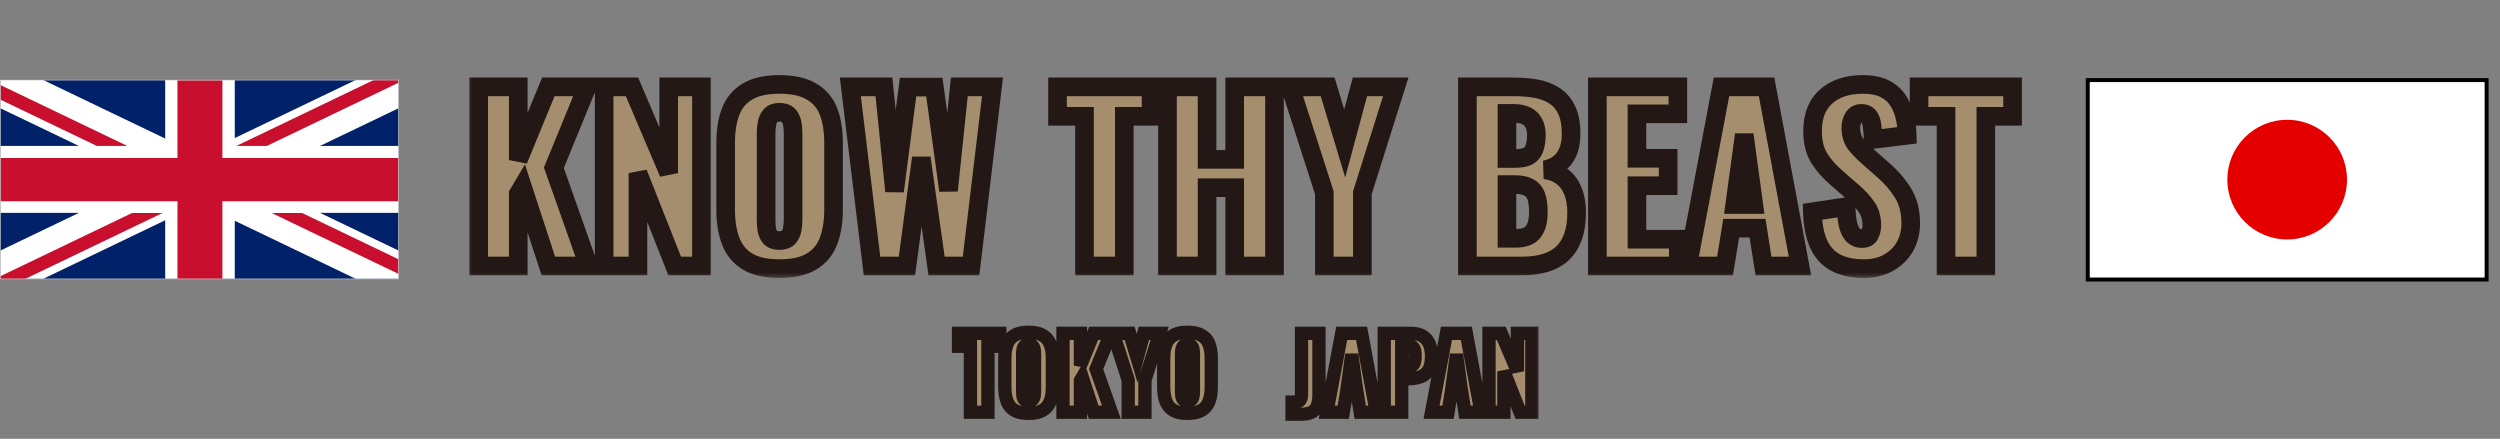
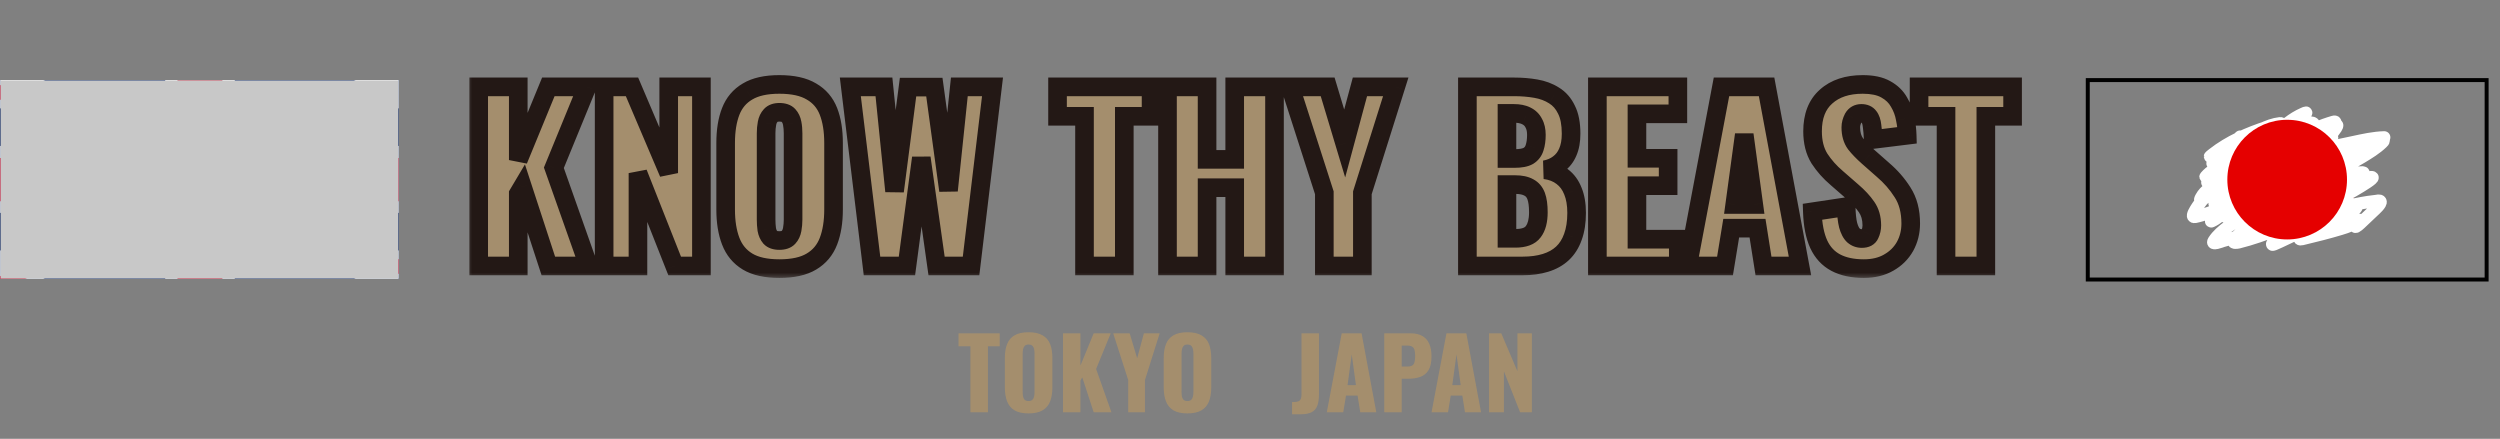
<svg xmlns="http://www.w3.org/2000/svg" width="188" height="33" viewBox="0 0 188 33" fill="none">
  <rect x="0" y="0" width="188" height="33" fill="#808080" stroke="none" />
-   <path d="M186.995 6.008H157.023V20.987H186.995V6.008Z" fill="white" />
  <path d="M187.006 20.997H157.012V6H187.006V20.997ZM157.034 20.979H186.983V6.018H157.034V20.979Z" fill="black" />
  <path d="M172.003 17.727C174.92 17.727 177.284 15.836 177.284 13.504C177.284 11.172 174.92 9.281 172.003 9.281C169.087 9.281 166.723 11.172 166.723 13.504C166.723 15.836 169.087 17.727 172.003 17.727Z" fill="#E50000" />
  <path d="M171.824 11.88C171.787 12.651 171.503 13.381 171.261 14.107C171.099 14.592 170.922 15.071 170.758 15.555C170.615 15.977 170.823 15.269 170.832 15.238C171.171 14.061 171.88 13.125 172.57 12.134C172.722 11.916 172.861 11.598 173.052 11.407C173.06 11.399 172.97 11.724 172.95 11.768C172.773 12.162 172.473 12.508 172.213 12.848C171.691 13.531 171.149 14.2 170.579 14.844C169.417 16.156 170.877 14.503 170.25 15.205C170.231 15.227 170.196 15.301 170.197 15.273C170.215 14.545 170.342 13.815 170.552 13.119C170.836 12.174 171.309 11.273 171.75 10.392C171.851 10.189 172.136 9.575 172.07 9.791C171.985 10.068 171.802 10.29 171.629 10.517C171.024 11.31 170.433 12.127 169.757 12.862C169.327 13.329 168.857 13.758 168.391 14.188C168.061 14.493 168.193 13.98 168.232 13.757C168.475 12.351 169.437 11.352 170.188 10.211C170.208 10.18 170.249 10.15 170.19 10.218C169.859 10.602 169.492 10.965 169.112 11.3C168.621 11.734 168.095 12.2 167.527 12.533C167.295 12.669 167.648 12.001 167.782 11.768C168.056 11.291 168.378 10.838 168.718 10.405C168.795 10.309 169.055 10.035 168.816 10.32C168.53 10.66 168.213 10.964 167.865 11.24C167.824 11.272 167.251 11.748 167.379 11.562C167.671 11.137 168.03 10.746 168.38 10.368C168.691 10.033 168.023 10.71 168 10.728C167.465 11.126 166.864 11.439 166.276 11.75C166.01 11.89 166.401 11.596 166.424 11.578C167.627 10.639 169.067 10.009 170.512 9.543C170.612 9.511 170.729 9.413 170.818 9.469C170.836 9.48 170.8 9.507 170.786 9.522C170.669 9.645 170.404 9.849 170.306 9.923C169.413 10.599 168.44 11.142 167.467 11.689C167.185 11.848 166.905 12.009 166.623 12.167C166.559 12.203 166.497 12.24 166.431 12.271C166.311 12.329 166.447 12.215 166.456 12.206C167.154 11.538 167.955 10.938 168.779 10.438C169.539 9.976 170.534 9.374 171.451 9.272C171.848 9.228 170.985 9.972 170.915 10.035C170.009 10.849 168.865 11.354 167.863 12.037C167.713 12.139 167.599 12.21 167.824 12.018C168.542 11.408 169.327 10.886 170.167 10.457C170.554 10.259 171.186 9.875 171.662 9.928C171.674 9.929 171.698 9.943 171.689 9.951C171.506 10.141 171.252 10.325 171.054 10.489C170.065 11.312 168.957 11.824 167.791 12.357C167.285 12.588 166.899 12.756 166.41 12.997C166.23 13.085 165.744 13.425 165.875 13.272C166.195 12.899 166.705 12.593 167.105 12.322C168.189 11.588 169.412 11.123 170.628 10.656C171.481 10.328 172.347 10.031 173.231 9.796C173.545 9.713 173.041 10.17 172.997 10.211C172.132 11.003 170.965 11.52 169.923 12.028C169.443 12.262 169.184 12.376 168.725 12.589C168.574 12.659 168.201 12.906 168.25 12.746C168.284 12.637 168.571 12.275 168.584 12.26C169.067 11.677 169.614 11.15 170.188 10.658C170.702 10.218 171.262 9.848 171.801 9.441C171.92 9.351 171.858 9.393 172.042 9.251C172.405 8.971 172.785 8.732 173.205 8.547C173.273 8.517 173.459 8.427 173.421 8.491C173.212 8.838 172.706 9.074 172.376 9.261C171.644 9.673 170.861 9.976 170.12 10.371C169.88 10.499 169.193 10.943 169.418 10.79C170.077 10.343 170.798 10.002 171.541 9.717C172.22 9.456 172.921 9.232 173.655 9.221C174.119 9.214 174.044 9.34 173.743 9.576C172.377 10.646 170.676 11.306 169.154 12.116C169 12.198 169.063 12.163 169.163 12.079C169.644 11.675 170.119 11.283 170.644 10.936C171.466 10.395 172.355 9.978 173.316 9.752C174.155 9.555 172.668 10.588 172.614 10.626C171.663 11.286 170.615 11.703 169.548 12.139C168.798 12.446 168.246 12.661 167.52 12.992C167.058 13.203 166.6 13.509 166.123 13.687C165.508 13.916 167.188 12.914 167.77 12.614C168.909 12.028 170.131 11.488 171.384 11.194C171.517 11.162 171.665 11.095 171.791 11.147C171.811 11.155 171.806 11.194 171.794 11.212C171.713 11.335 171.374 11.585 171.319 11.627C170.539 12.222 169.707 12.795 168.825 13.228C168.654 13.313 168.161 13.574 168.29 13.432C168.611 13.078 169.011 12.763 169.4 12.491C170.292 11.868 171.265 11.398 172.269 10.985C172.748 10.788 173.564 10.476 174.058 10.303C174.374 10.194 174.836 10.002 175.196 9.993C175.318 9.99 175.124 10.091 175.11 10.102C174.449 10.596 173.743 11.033 173.02 11.43C171.678 12.166 170.261 12.839 168.839 13.409C168.649 13.485 168.448 13.661 168.255 13.595C168.227 13.585 168.264 13.534 168.283 13.511C168.347 13.431 168.678 13.139 168.737 13.094C169.916 12.191 171.427 11.627 172.802 11.115C173.474 10.864 173.908 10.727 174.568 10.528C174.618 10.513 175.214 10.279 175.365 10.341C175.399 10.354 175.353 10.441 175.351 10.443C175.091 10.737 174.644 11 174.341 11.219C173.424 11.881 172.492 12.408 171.458 12.864C170.874 13.122 170.352 13.337 169.768 13.585C169.62 13.648 169.064 13.961 168.83 13.989C168.776 13.995 168.894 13.902 168.932 13.863C169.216 13.569 169.528 13.297 169.849 13.043C170.8 12.29 171.892 11.836 173.043 11.476C173.05 11.474 173.691 11.284 173.822 11.281C174.023 11.277 173.629 11.643 173.483 11.782C172.575 12.652 171.392 13.135 170.28 13.687C169.815 13.918 169.352 14.155 168.885 14.383C168.78 14.434 168.676 14.486 168.568 14.528C168.414 14.588 168.437 14.55 168.512 14.445C168.947 13.836 169.593 13.353 170.22 12.964C171.085 12.428 172.004 11.993 172.946 11.611C172.973 11.6 173.801 11.274 173.891 11.24C173.964 11.212 174.037 11.184 174.111 11.159C174.22 11.122 174.216 11.127 174.125 11.207C173.41 11.842 172.594 12.37 171.782 12.871C170.889 13.424 169.985 14.036 169.027 14.473C168.828 14.563 169.407 13.986 169.418 13.975C170.21 13.163 171.127 12.544 172.144 12.044C172.933 11.656 173.792 11.242 174.647 11.013C174.702 10.998 174.733 11.004 174.684 11.064C174.405 11.401 174.023 11.699 173.69 11.972C172.945 12.584 172.15 13.076 171.302 13.532C170.958 13.717 170.63 13.889 170.283 14.065C170.153 14.131 169.87 14.384 169.882 14.239C169.888 14.155 169.986 14.105 170.044 14.044C170.296 13.778 170.556 13.516 170.848 13.293C171.833 12.543 172.974 11.965 174.128 11.527C174.266 11.475 175.139 11.169 175.324 11.115C175.688 11.008 175.777 11.043 175.511 11.344C174.836 12.11 173.978 12.656 173.089 13.14C172.749 13.326 171.938 13.744 171.588 13.919C171.201 14.113 170.742 14.399 170.31 14.501C170.152 14.538 170.203 14.463 170.264 14.369C170.493 14.017 170.887 13.743 171.221 13.511C172.099 12.902 173.039 12.335 174.035 11.94C174.084 11.92 174.656 11.715 174.777 11.708C175.041 11.693 174.479 12.151 174.285 12.331C173.524 13.039 172.709 13.63 171.824 14.174C171.505 14.37 171.216 14.534 170.897 14.721C170.824 14.764 170.625 14.909 170.672 14.839C170.761 14.706 170.75 14.72 170.934 14.563C171.61 13.987 172.361 13.476 173.122 13.02C174.54 12.169 176.104 11.544 177.648 10.959C177.814 10.897 177.978 10.835 178.149 10.788C178.172 10.781 178.22 10.747 178.221 10.772C178.226 10.928 178.003 10.997 177.887 11.101C176.916 11.968 175.911 12.72 174.777 13.363C173.78 13.927 172.738 14.525 171.65 14.902C170.945 15.146 171.971 14.32 172.005 14.294C173.532 13.133 175.242 12.25 176.983 11.458C177.524 11.212 178.002 11.005 178.545 10.788C178.605 10.764 179.085 10.528 179.226 10.572C179.284 10.59 179.182 10.688 179.138 10.73C178.69 11.163 178.128 11.506 177.599 11.824C175.889 12.854 174.081 13.737 172.255 14.54C171.812 14.735 171.369 14.931 170.92 15.11C170.583 15.245 170.562 15.225 170.73 14.95C171.12 14.313 171.706 13.847 172.292 13.395C172.587 13.168 173.004 12.87 173.326 12.668C173.47 12.577 173.628 12.379 173.785 12.445C173.876 12.483 173.706 12.63 173.641 12.705C173.311 13.082 172.888 13.4 172.494 13.704C171.692 14.319 170.841 14.971 169.937 15.435C169.567 15.624 170.055 15.143 170.093 15.11C171.492 13.88 173.436 13.224 175.222 12.82C175.34 12.794 175.474 12.72 175.583 12.774C175.726 12.845 175.455 13.07 175.361 13.198C174.744 14.035 173.816 14.582 172.955 15.133C172.744 15.268 171.862 15.818 171.588 15.977C171.49 16.034 171.208 16.184 171.268 16.088C171.343 15.969 171.762 15.581 171.81 15.541C172.521 14.951 173.327 14.484 174.148 14.067C175.176 13.546 176.306 13.07 177.47 12.973C177.56 12.966 177.777 12.938 177.739 13.02C177.602 13.309 176.587 13.858 176.436 13.956C175.095 14.823 173.668 15.509 172.213 16.163C172.109 16.209 171.528 16.467 171.342 16.519C171.154 16.572 171.593 16.211 171.757 16.105C173.231 15.142 174.946 14.533 176.584 13.914C176.634 13.896 178.285 13.176 178.413 13.342C178.556 13.527 175.492 15.188 175.222 15.314C175.192 15.328 174.081 15.837 174.081 15.75C174.081 15.508 174.354 15.224 174.489 15.05C174.585 14.927 175.102 14.473 174.626 14.77C173.761 15.309 172.817 15.661 171.866 16.014C171.789 16.043 170.364 16.644 170.306 16.517C170.239 16.372 171.055 15.824 171.129 15.773C171.77 15.334 172.507 15.027 173.228 14.749C173.55 14.624 173.96 14.483 174.299 14.383C174.319 14.377 174.672 14.222 174.584 14.385C174.245 15.01 173.598 15.488 173.02 15.87C172.278 16.361 171.496 16.809 170.728 17.256C170.461 17.412 170.582 17.239 170.698 17.103C171.238 16.471 172.022 16.1 172.76 15.752C173.731 15.294 174.759 14.858 175.81 14.619C176.175 14.536 175.635 15.095 175.62 15.11C175.089 15.668 174.453 16.123 173.808 16.538C173.45 16.767 173.186 16.919 172.823 17.134C172.691 17.212 172.559 17.291 172.426 17.368C172.313 17.433 172.188 17.608 172.074 17.544C171.981 17.491 172.193 17.363 172.274 17.294C172.784 16.85 173.395 16.519 173.984 16.197C174.756 15.775 175.6 15.304 176.482 15.157C176.613 15.135 176.667 15.148 176.557 15.263C176.195 15.64 175.709 15.956 175.275 16.234C174.181 16.935 172.975 17.454 171.805 18.012C171.591 18.114 171.344 18.233 171.119 18.327C171.11 18.331 170.91 18.43 170.878 18.394C170.76 18.261 171.448 17.746 171.476 17.724C171.852 17.433 172.253 17.154 172.658 16.904C173.119 16.62 172.586 17.073 172.475 17.152C172.07 17.443 171.639 17.697 171.226 17.975C171.071 18.079 171.359 17.621 171.474 17.474C171.937 16.883 172.49 16.388 173.136 16.005C173.203 15.965 173.411 15.858 173.344 15.898C172.884 16.175 172.38 16.398 171.884 16.598C170.349 17.218 168.752 17.669 167.161 18.119C167.085 18.14 166.234 18.491 166.479 18.105C166.739 17.696 167.149 17.347 167.534 17.064C168.572 16.299 169.779 15.773 170.994 15.365C171.551 15.178 172.564 14.876 173.145 14.721C173.393 14.655 173.971 14.448 174.283 14.54C174.586 14.629 174.233 15.071 174.151 15.194C173.791 15.731 173.359 16.211 172.932 16.693C172.834 16.804 172.738 16.916 172.637 17.025C172.579 17.088 172.762 16.905 172.834 16.858C173.83 16.211 175.103 15.877 176.234 15.581C176.94 15.396 177.392 15.302 178.093 15.191C178.279 15.162 178.465 15.137 178.652 15.12C178.772 15.108 178.956 15.041 179.013 15.147C179.104 15.316 178.567 15.783 178.489 15.857C178.153 16.177 177.812 16.489 177.479 16.814C177.311 16.977 176.935 17.261 177.243 16.844C177.284 16.788 177.612 16.49 177.523 16.552C177.07 16.868 176.529 17.062 176.005 17.219C175.095 17.493 174.166 17.727 173.242 17.947C173.084 17.985 172.839 18.078 172.946 17.826C173.064 17.547 173.339 17.353 173.567 17.171C173.865 16.932 174.168 16.712 174.485 16.501C174.505 16.487 174.294 16.769 174.457 16.682C175.346 16.201 176.283 15.894 177.208 15.497C177.286 15.464 177.228 15.571 177.21 15.597C176.96 15.969 176.55 16.272 176.2 16.54C175.768 16.871 175.312 17.173 174.837 17.437C174.758 17.481 174.421 17.711 174.559 17.446C174.858 16.87 175.462 16.375 175.977 15.996C176.034 15.954 175.967 16.142 175.931 16.202C175.637 16.687 175.18 17.008 174.679 17.256C174.321 17.435 173.92 17.625 173.537 17.748C173.448 17.776 173.503 17.453 173.511 17.414C173.584 17.081 173.824 16.773 173.989 16.482C174.088 16.307 174.147 16.198 174.239 16.028C174.261 15.986 174.334 15.878 174.29 15.896C173.806 16.09 173.361 16.421 172.885 16.64C172.338 16.892 171.858 17.071 171.282 17.275C170.318 17.616 169.335 17.981 168.341 18.225C168.217 18.256 167.929 18.29 167.963 18.167C168.065 17.791 168.677 17.373 168.936 17.159C170.063 16.226 171.284 15.406 172.533 14.647C172.739 14.521 172.941 14.399 173.154 14.287C173.292 14.215 173.381 14.18 173.238 14.345C172.649 15.024 171.894 15.547 171.17 16.067C170.543 16.518 169.903 16.945 169.254 17.363C168.737 17.695 169.284 17.054 169.386 16.932C170.032 16.158 170.826 15.537 171.641 14.953C171.773 14.858 172.053 14.662 172.197 14.549C172.23 14.523 172.294 14.508 172.292 14.466C172.286 14.345 172.073 14.571 171.963 14.624C170.863 15.153 169.694 15.563 168.538 15.947C168.192 16.062 167.867 16.167 167.515 16.248C167.498 16.252 167.204 16.352 167.272 16.195C167.551 15.55 168.264 14.992 168.779 14.559C169.361 14.068 169.988 13.682 170.619 13.265C171.364 12.773 169.335 14.518 168.609 15.038C168.234 15.307 167.853 15.569 167.476 15.836C167.125 16.083 166.702 16.471 166.294 16.645C166.231 16.671 166.34 16.513 166.382 16.459C166.669 16.093 166.986 15.742 167.344 15.444C168.213 14.719 169.277 14.182 170.336 13.794C170.514 13.729 170.854 13.524 170.897 13.708C170.968 14.01 170.496 14.514 170.341 14.688C169.884 15.201 169.343 15.633 168.83 16.086C168.726 16.177 168.654 16.214 168.779 16.051C169.192 15.512 169.744 15.078 170.285 14.675C170.287 14.673 170.816 14.306 170.732 14.383C170.248 14.828 169.617 15.157 169.047 15.472C168.752 15.635 168.36 15.839 168.046 15.982C167.896 16.05 167.548 16.28 167.569 16.116C167.611 15.792 168.078 15.36 168.292 15.138C168.472 14.952 168.954 14.358 168.846 14.593C168.806 14.68 168.755 14.715 168.665 14.781C168.195 15.126 167.647 15.378 167.114 15.606C166.474 15.88 165.757 16.171 165.07 16.311C164.541 16.419 165.518 15.152 165.606 15.059C166.214 14.414 166.97 13.884 167.694 13.377C167.722 13.357 167.791 13.285 167.777 13.316C167.738 13.408 167.5 13.599 167.462 13.632C166.89 14.125 166.251 14.533 165.613 14.934C165.405 15.065 165.433 15.02 165.536 14.828C165.812 14.313 166.355 14.009 166.85 13.738C167.197 13.548 167.643 13.338 168.009 13.177C168.185 13.1 168.651 12.866 168.57 13.041C168.266 13.69 167.727 14.294 167.293 14.86C167.183 15.003 167.085 15.161 166.948 15.277C166.865 15.347 167.034 15.075 167.101 14.99C167.356 14.661 167.757 14.368 168.106 14.148C168.448 13.934 167.491 14.672 167.156 14.897C166.883 15.081 166.941 15.036 166.702 15.203C166.648 15.241 166.545 15.37 166.533 15.305C166.511 15.188 166.62 15.044 166.693 14.967C166.827 14.824 166.818 14.882 166.776 15.008" stroke="white" stroke-width="0.93" stroke-linecap="round" />
  <path d="M179.291 10.331C178.497 10.354 177.732 10.527 176.958 10.693C176.197 10.856 175.432 11.032 174.659 11.126C174.34 11.165 174.274 11.146 174.376 10.844C174.566 10.279 174.991 9.728 175.426 9.328C175.577 9.189 175.189 9.668 175.039 9.807C174.756 10.069 174.411 10.277 174.07 10.452C173.793 10.594 173.785 10.548 173.785 10.29C173.785 10.26 173.807 10.079 173.776 10.058C173.694 10.003 173.309 10.242 173.247 10.271C173.181 10.302 172.511 10.703 172.714 10.359C172.918 10.013 173.222 9.616 173.576 9.414C173.877 9.242 173.23 10.319 173.393 10.201C173.644 10.021 173.857 9.81 174.135 9.666C174.557 9.447 175.023 9.3 175.477 9.163C175.909 9.032 175.23 9.814 175.175 9.868C174.805 10.234 174.377 10.536 173.979 10.869C173.942 10.901 173.964 10.764 173.989 10.721C174.171 10.405 174.568 10.185 174.856 9.988C175.132 9.799 175.428 9.563 175.736 9.423C175.799 9.394 175.714 9.564 175.676 9.622C175.114 10.489 174.258 11.114 173.493 11.791" stroke="white" stroke-width="0.93" stroke-linecap="round" />
  <path d="M171.995 18.006C174.48 18.006 176.494 15.992 176.494 13.507C176.494 11.022 174.48 9.008 171.995 9.008C169.51 9.008 167.496 11.022 167.496 13.507C167.496 15.992 169.51 18.006 171.995 18.006Z" fill="#E50000" />
  <rect x="157" y="6.023" width="29.994" height="14.997" stroke="black" stroke-width="0.298" />
  <mask id="path-8-outside-1_1295_14136" maskUnits="userSpaceOnUse" x="35" y="5" width="118" height="16" fill="black">
    <rect fill="white" x="35" y="5" width="118" height="16" />
    <path d="M35.998 20V6.532H38.974V12.036L41.235 6.532H44.145L41.651 12.618L44.261 20H41.235L39.29 14.047L38.974 14.58V20H35.998ZM45.431 20V6.532H47.526L50.287 13.017V6.532H52.747V20H50.736L47.975 13.017V20H45.431ZM58.609 20.2C57.6 20.2 56.802 20.022 56.215 19.668C55.627 19.313 55.206 18.803 54.951 18.138C54.696 17.473 54.569 16.68 54.569 15.76V10.755C54.569 9.824 54.696 9.032 54.951 8.378C55.206 7.724 55.627 7.225 56.215 6.881C56.802 6.527 57.6 6.349 58.609 6.349C59.629 6.349 60.433 6.527 61.02 6.881C61.619 7.225 62.045 7.724 62.3 8.378C62.555 9.032 62.683 9.824 62.683 10.755V15.76C62.683 16.68 62.555 17.473 62.3 18.138C62.045 18.803 61.619 19.313 61.02 19.668C60.433 20.022 59.629 20.2 58.609 20.2ZM58.609 18.088C58.919 18.088 59.147 18.01 59.291 17.855C59.435 17.7 59.529 17.5 59.574 17.256C59.618 17.013 59.64 16.763 59.64 16.508V10.024C59.64 9.758 59.618 9.508 59.574 9.276C59.529 9.032 59.435 8.832 59.291 8.677C59.147 8.522 58.919 8.444 58.609 8.444C58.321 8.444 58.105 8.522 57.961 8.677C57.817 8.832 57.722 9.032 57.678 9.276C57.634 9.508 57.611 9.758 57.611 10.024V16.508C57.611 16.763 57.628 17.013 57.661 17.256C57.706 17.5 57.794 17.7 57.927 17.855C58.072 18.01 58.299 18.088 58.609 18.088ZM65.575 20L63.945 6.532H66.473L67.271 14.38L68.285 6.549H70.264L71.328 14.33L72.142 6.532H74.636L73.024 20H70.43L69.283 11.869L68.202 20H65.575ZM81.555 20V8.744H79.527V6.532H86.56V8.744H84.548V20H81.555ZM87.796 20V6.532H90.772V11.986H92.85V6.532H95.843V20H92.85V14.114H90.772V20H87.796ZM99.59 20V14.496L97.029 6.532H99.84L101.12 10.789L102.267 6.532H104.961L102.45 14.496V20H99.59ZM110.348 20V6.532H113.856C114.433 6.532 114.976 6.576 115.486 6.665C116.007 6.754 116.467 6.926 116.866 7.181C117.265 7.424 117.575 7.779 117.797 8.245C118.03 8.699 118.146 9.303 118.146 10.057C118.146 10.6 118.063 11.06 117.897 11.437C117.742 11.803 117.514 12.097 117.215 12.318C116.927 12.54 116.578 12.69 116.168 12.767C116.689 12.834 117.126 13.006 117.481 13.283C117.836 13.549 118.102 13.909 118.279 14.364C118.468 14.818 118.562 15.367 118.562 16.009C118.562 16.708 118.468 17.312 118.279 17.822C118.102 18.321 117.841 18.731 117.498 19.052C117.154 19.374 116.727 19.612 116.217 19.767C115.719 19.922 115.142 20 114.488 20H110.348ZM113.324 17.922H113.956C114.61 17.922 115.059 17.755 115.303 17.423C115.558 17.09 115.685 16.603 115.685 15.96C115.685 15.45 115.63 15.045 115.519 14.746C115.408 14.447 115.225 14.23 114.97 14.097C114.715 13.953 114.372 13.881 113.94 13.881H113.324V17.922ZM113.324 11.919H113.906C114.361 11.919 114.704 11.853 114.937 11.72C115.17 11.576 115.325 11.371 115.403 11.105C115.491 10.838 115.536 10.517 115.536 10.14C115.536 9.785 115.469 9.492 115.336 9.259C115.214 9.015 115.026 8.832 114.771 8.71C114.527 8.588 114.217 8.527 113.84 8.527H113.324V11.919ZM120.123 20V6.532H126.175V8.561H123.099V11.903H125.444V13.964H123.099V17.988H126.208V20H120.123ZM126.911 20L129.455 6.532H132.847L135.358 20H132.614L132.165 17.157H130.187L129.721 20H126.911ZM130.453 15.378H131.883L131.168 10.124L130.453 15.378ZM140.162 20.2C139.32 20.2 138.616 20.05 138.051 19.751C137.485 19.451 137.059 18.991 136.77 18.371C136.482 17.739 136.322 16.924 136.288 15.926L138.832 15.544C138.843 16.12 138.893 16.586 138.982 16.941C139.082 17.295 139.215 17.55 139.381 17.706C139.558 17.861 139.769 17.938 140.013 17.938C140.323 17.938 140.523 17.833 140.611 17.622C140.711 17.412 140.761 17.19 140.761 16.957C140.761 16.403 140.628 15.938 140.362 15.561C140.096 15.173 139.736 14.785 139.281 14.397L138.117 13.383C137.607 12.95 137.175 12.462 136.82 11.919C136.477 11.365 136.305 10.683 136.305 9.874C136.305 8.732 136.643 7.862 137.319 7.264C137.995 6.654 138.915 6.349 140.079 6.349C140.8 6.349 141.376 6.471 141.808 6.715C142.252 6.959 142.584 7.28 142.806 7.679C143.039 8.067 143.194 8.483 143.272 8.926C143.36 9.359 143.41 9.774 143.421 10.174L140.861 10.489C140.85 10.09 140.822 9.747 140.778 9.459C140.744 9.159 140.667 8.932 140.545 8.777C140.423 8.611 140.234 8.527 139.979 8.527C139.702 8.527 139.497 8.644 139.364 8.877C139.242 9.109 139.181 9.342 139.181 9.575C139.181 10.074 139.298 10.484 139.531 10.805C139.774 11.116 140.09 11.443 140.478 11.786L141.592 12.767C142.18 13.266 142.673 13.831 143.072 14.463C143.482 15.095 143.687 15.877 143.687 16.808C143.687 17.439 143.543 18.016 143.255 18.537C142.967 19.047 142.557 19.451 142.025 19.751C141.504 20.05 140.883 20.2 140.162 20.2ZM146.342 20V8.744H144.314V6.532H151.347V8.744H149.335V20H146.342Z" />
  </mask>
  <path d="M35.998 20V6.532H38.974V12.036L41.235 6.532H44.145L41.651 12.618L44.261 20H41.235L39.29 14.047L38.974 14.58V20H35.998ZM45.431 20V6.532H47.526L50.287 13.017V6.532H52.747V20H50.736L47.975 13.017V20H45.431ZM58.609 20.2C57.6 20.2 56.802 20.022 56.215 19.668C55.627 19.313 55.206 18.803 54.951 18.138C54.696 17.473 54.569 16.68 54.569 15.76V10.755C54.569 9.824 54.696 9.032 54.951 8.378C55.206 7.724 55.627 7.225 56.215 6.881C56.802 6.527 57.6 6.349 58.609 6.349C59.629 6.349 60.433 6.527 61.02 6.881C61.619 7.225 62.045 7.724 62.3 8.378C62.555 9.032 62.683 9.824 62.683 10.755V15.76C62.683 16.68 62.555 17.473 62.3 18.138C62.045 18.803 61.619 19.313 61.02 19.668C60.433 20.022 59.629 20.2 58.609 20.2ZM58.609 18.088C58.919 18.088 59.147 18.01 59.291 17.855C59.435 17.7 59.529 17.5 59.574 17.256C59.618 17.013 59.64 16.763 59.64 16.508V10.024C59.64 9.758 59.618 9.508 59.574 9.276C59.529 9.032 59.435 8.832 59.291 8.677C59.147 8.522 58.919 8.444 58.609 8.444C58.321 8.444 58.105 8.522 57.961 8.677C57.817 8.832 57.722 9.032 57.678 9.276C57.634 9.508 57.611 9.758 57.611 10.024V16.508C57.611 16.763 57.628 17.013 57.661 17.256C57.706 17.5 57.794 17.7 57.927 17.855C58.072 18.01 58.299 18.088 58.609 18.088ZM65.575 20L63.945 6.532H66.473L67.271 14.38L68.285 6.549H70.264L71.328 14.33L72.142 6.532H74.636L73.024 20H70.43L69.283 11.869L68.202 20H65.575ZM81.555 20V8.744H79.527V6.532H86.56V8.744H84.548V20H81.555ZM87.796 20V6.532H90.772V11.986H92.85V6.532H95.843V20H92.85V14.114H90.772V20H87.796ZM99.59 20V14.496L97.029 6.532H99.84L101.12 10.789L102.267 6.532H104.961L102.45 14.496V20H99.59ZM110.348 20V6.532H113.856C114.433 6.532 114.976 6.576 115.486 6.665C116.007 6.754 116.467 6.926 116.866 7.181C117.265 7.424 117.575 7.779 117.797 8.245C118.03 8.699 118.146 9.303 118.146 10.057C118.146 10.6 118.063 11.06 117.897 11.437C117.742 11.803 117.514 12.097 117.215 12.318C116.927 12.54 116.578 12.69 116.168 12.767C116.689 12.834 117.126 13.006 117.481 13.283C117.836 13.549 118.102 13.909 118.279 14.364C118.468 14.818 118.562 15.367 118.562 16.009C118.562 16.708 118.468 17.312 118.279 17.822C118.102 18.321 117.841 18.731 117.498 19.052C117.154 19.374 116.727 19.612 116.217 19.767C115.719 19.922 115.142 20 114.488 20H110.348ZM113.324 17.922H113.956C114.61 17.922 115.059 17.755 115.303 17.423C115.558 17.09 115.685 16.603 115.685 15.96C115.685 15.45 115.63 15.045 115.519 14.746C115.408 14.447 115.225 14.23 114.97 14.097C114.715 13.953 114.372 13.881 113.94 13.881H113.324V17.922ZM113.324 11.919H113.906C114.361 11.919 114.704 11.853 114.937 11.72C115.17 11.576 115.325 11.371 115.403 11.105C115.491 10.838 115.536 10.517 115.536 10.14C115.536 9.785 115.469 9.492 115.336 9.259C115.214 9.015 115.026 8.832 114.771 8.71C114.527 8.588 114.217 8.527 113.84 8.527H113.324V11.919ZM120.123 20V6.532H126.175V8.561H123.099V11.903H125.444V13.964H123.099V17.988H126.208V20H120.123ZM126.911 20L129.455 6.532H132.847L135.358 20H132.614L132.165 17.157H130.187L129.721 20H126.911ZM130.453 15.378H131.883L131.168 10.124L130.453 15.378ZM140.162 20.2C139.32 20.2 138.616 20.05 138.051 19.751C137.485 19.451 137.059 18.991 136.77 18.371C136.482 17.739 136.322 16.924 136.288 15.926L138.832 15.544C138.843 16.12 138.893 16.586 138.982 16.941C139.082 17.295 139.215 17.55 139.381 17.706C139.558 17.861 139.769 17.938 140.013 17.938C140.323 17.938 140.523 17.833 140.611 17.622C140.711 17.412 140.761 17.19 140.761 16.957C140.761 16.403 140.628 15.938 140.362 15.561C140.096 15.173 139.736 14.785 139.281 14.397L138.117 13.383C137.607 12.95 137.175 12.462 136.82 11.919C136.477 11.365 136.305 10.683 136.305 9.874C136.305 8.732 136.643 7.862 137.319 7.264C137.995 6.654 138.915 6.349 140.079 6.349C140.8 6.349 141.376 6.471 141.808 6.715C142.252 6.959 142.584 7.28 142.806 7.679C143.039 8.067 143.194 8.483 143.272 8.926C143.36 9.359 143.41 9.774 143.421 10.174L140.861 10.489C140.85 10.09 140.822 9.747 140.778 9.459C140.744 9.159 140.667 8.932 140.545 8.777C140.423 8.611 140.234 8.527 139.979 8.527C139.702 8.527 139.497 8.644 139.364 8.877C139.242 9.109 139.181 9.342 139.181 9.575C139.181 10.074 139.298 10.484 139.531 10.805C139.774 11.116 140.09 11.443 140.478 11.786L141.592 12.767C142.18 13.266 142.673 13.831 143.072 14.463C143.482 15.095 143.687 15.877 143.687 16.808C143.687 17.439 143.543 18.016 143.255 18.537C142.967 19.047 142.557 19.451 142.025 19.751C141.504 20.05 140.883 20.2 140.162 20.2ZM146.342 20V8.744H144.314V6.532H151.347V8.744H149.335V20H146.342Z" fill="#A48E6D" />
  <path d="M35.998 20H35.298V20.7H35.998V20ZM35.998 6.532V5.832H35.298V6.532H35.998ZM38.974 6.532H39.674V5.832H38.974V6.532ZM38.974 12.036H38.274L39.621 12.302L38.974 12.036ZM41.235 6.532V5.832H40.766L40.588 6.266L41.235 6.532ZM44.145 6.532L44.793 6.798L45.188 5.832H44.145V6.532ZM41.651 12.618L41.003 12.352L40.902 12.599L40.991 12.851L41.651 12.618ZM44.261 20V20.7H45.251L44.921 19.767L44.261 20ZM41.235 20L40.57 20.218L40.727 20.7H41.235V20ZM39.29 14.047L39.955 13.83L39.476 12.363L38.688 13.69L39.29 14.047ZM38.974 14.58L38.372 14.222L38.274 14.387V14.58H38.974ZM38.974 20V20.7H39.674V20H38.974ZM36.698 20V6.532H35.298V20H36.698ZM35.998 7.232H38.974V5.832H35.998V7.232ZM38.274 6.532V12.036H39.674V6.532H38.274ZM39.621 12.302L41.883 6.798L40.588 6.266L38.326 11.77L39.621 12.302ZM41.235 7.232H44.145V5.832H41.235V7.232ZM43.497 6.267L41.003 12.352L42.298 12.883L44.793 6.798L43.497 6.267ZM40.991 12.851L43.601 20.233L44.921 19.767L42.311 12.384L40.991 12.851ZM44.261 19.3H41.235V20.7H44.261V19.3ZM41.901 19.782L39.955 13.83L38.624 14.265L40.57 20.218L41.901 19.782ZM38.688 13.69L38.372 14.222L39.576 14.937L39.892 14.405L38.688 13.69ZM38.274 14.58V20H39.674V14.58H38.274ZM38.974 19.3H35.998V20.7H38.974V19.3ZM45.431 20H44.731V20.7H45.431V20ZM45.431 6.532V5.832H44.731V6.532H45.431ZM47.526 6.532L48.171 6.258L47.989 5.832H47.526V6.532ZM50.287 13.017L49.642 13.291L50.987 13.017H50.287ZM50.287 6.532V5.832H49.587V6.532H50.287ZM52.747 6.532H53.447V5.832H52.747V6.532ZM52.747 20V20.7H53.447V20H52.747ZM50.736 20L50.084 20.257L50.26 20.7H50.736V20ZM47.975 13.017L48.626 12.759L47.275 13.017H47.975ZM47.975 20V20.7H48.675V20H47.975ZM46.132 20V6.532H44.731V20H46.132ZM45.431 7.232H47.526V5.832H45.431V7.232ZM46.882 6.806L49.642 13.291L50.931 12.742L48.171 6.258L46.882 6.806ZM50.987 13.017V6.532H49.587V13.017H50.987ZM50.287 7.232H52.747V5.832H50.287V7.232ZM52.047 6.532V20H53.447V6.532H52.047ZM52.747 19.3H50.736V20.7H52.747V19.3ZM51.386 19.743L48.626 12.759L47.324 13.274L50.084 20.257L51.386 19.743ZM47.275 13.017V20H48.675V13.017H47.275ZM47.975 19.3H45.431V20.7H47.975V19.3ZM56.215 19.668L55.853 20.267L55.853 20.267L56.215 19.668ZM54.951 8.378L54.299 8.123L54.299 8.123L54.951 8.378ZM56.215 6.881L56.568 7.486L56.577 7.481L56.215 6.881ZM61.02 6.881L60.658 7.481L60.665 7.485L60.672 7.488L61.02 6.881ZM62.3 8.378L61.648 8.632L61.648 8.632L62.3 8.378ZM62.3 18.138L61.647 17.887L61.647 17.887L62.3 18.138ZM61.02 19.668L60.663 19.065L60.658 19.068L61.02 19.668ZM59.291 17.855L58.778 17.379L58.778 17.379L59.291 17.855ZM59.574 17.256L60.262 17.382L60.262 17.382L59.574 17.256ZM59.574 9.276L58.885 9.401L58.886 9.407L59.574 9.276ZM59.291 8.677L58.778 9.153L58.778 9.153L59.291 8.677ZM57.961 8.677L58.474 9.153L58.474 9.153L57.961 8.677ZM57.678 9.276L58.366 9.407L58.367 9.401L57.678 9.276ZM57.661 17.256L56.968 17.351L56.97 17.366L56.973 17.382L57.661 17.256ZM57.927 17.855L57.396 18.311L57.405 18.321L57.414 18.331L57.927 17.855ZM58.609 19.5C57.672 19.5 57.015 19.333 56.577 19.068L55.853 20.267C56.589 20.711 57.529 20.899 58.609 20.899V19.5ZM56.577 19.068C56.128 18.797 55.806 18.413 55.605 17.887L54.298 18.388C54.606 19.193 55.127 19.828 55.853 20.267L56.577 19.068ZM55.605 17.887C55.388 17.322 55.269 16.618 55.269 15.76H53.869C53.869 16.742 54.005 17.624 54.298 18.388L55.605 17.887ZM55.269 15.76V10.755H53.869V15.76H55.269ZM55.269 10.755C55.269 9.884 55.389 9.183 55.603 8.632L54.299 8.123C54.004 8.88 53.869 9.764 53.869 10.755H55.269ZM55.603 8.632C55.803 8.12 56.121 7.747 56.568 7.486L55.861 6.277C55.133 6.703 54.609 7.327 54.299 8.123L55.603 8.632ZM56.577 7.481C57.015 7.216 57.672 7.049 58.609 7.049V5.649C57.529 5.649 56.589 5.837 55.853 6.282L56.577 7.481ZM58.609 7.049C59.559 7.049 60.221 7.216 60.658 7.481L61.382 6.282C60.645 5.837 59.699 5.649 58.609 5.649V7.049ZM60.672 7.488C61.129 7.751 61.45 8.124 61.648 8.632L62.953 8.123C62.641 7.323 62.108 6.699 61.369 6.274L60.672 7.488ZM61.648 8.632C61.863 9.183 61.983 9.884 61.983 10.755H63.383C63.383 9.764 63.248 8.88 62.953 8.123L61.648 8.632ZM61.983 10.755V15.76H63.383V10.755H61.983ZM61.983 15.76C61.983 16.618 61.864 17.322 61.647 17.887L62.954 18.388C63.247 17.624 63.383 16.742 63.383 15.76H61.983ZM61.647 17.887C61.447 18.409 61.123 18.793 60.663 19.065L61.377 20.27C62.115 19.832 62.644 19.197 62.954 18.388L61.647 17.887ZM60.658 19.068C60.221 19.332 59.559 19.5 58.609 19.5V20.899C59.699 20.899 60.645 20.712 61.382 20.267L60.658 19.068ZM58.609 18.788C59.023 18.788 59.476 18.685 59.804 18.331L58.778 17.379C58.795 17.361 58.805 17.361 58.786 17.367C58.763 17.375 58.709 17.388 58.609 17.388V18.788ZM59.804 18.331C60.053 18.063 60.198 17.734 60.262 17.382L58.885 17.131C58.86 17.267 58.816 17.337 58.778 17.379L59.804 18.331ZM60.262 17.382C60.314 17.095 60.34 16.804 60.34 16.508H58.94C58.94 16.723 58.921 16.93 58.885 17.131L60.262 17.382ZM60.34 16.508V10.024H58.94V16.508H60.34ZM60.34 10.024C60.34 9.719 60.315 9.425 60.261 9.145L58.886 9.407C58.921 9.591 58.94 9.796 58.94 10.024H60.34ZM60.262 9.15C60.198 8.798 60.053 8.469 59.804 8.201L58.778 9.153C58.816 9.195 58.86 9.266 58.885 9.401L60.262 9.15ZM59.804 8.201C59.476 7.847 59.023 7.744 58.609 7.744V9.144C58.709 9.144 58.763 9.157 58.786 9.165C58.805 9.171 58.795 9.171 58.778 9.153L59.804 8.201ZM58.609 7.744C58.199 7.744 57.767 7.857 57.448 8.201L58.474 9.153C58.463 9.165 58.456 9.165 58.467 9.161C58.483 9.156 58.526 9.144 58.609 9.144V7.744ZM57.448 8.201C57.198 8.469 57.053 8.798 56.989 9.15L58.367 9.401C58.391 9.266 58.435 9.195 58.474 9.153L57.448 8.201ZM56.99 9.145C56.937 9.425 56.911 9.719 56.911 10.024H58.312C58.312 9.796 58.331 9.591 58.366 9.407L56.99 9.145ZM56.911 10.024V16.508H58.312V10.024H56.911ZM56.911 16.508C56.911 16.794 56.93 17.075 56.968 17.351L58.355 17.162C58.326 16.951 58.312 16.733 58.312 16.508H56.911ZM56.973 17.382C57.035 17.722 57.167 18.043 57.396 18.311L58.459 17.4C58.422 17.357 58.377 17.279 58.35 17.131L56.973 17.382ZM57.414 18.331C57.742 18.685 58.196 18.788 58.609 18.788V17.388C58.51 17.388 58.455 17.375 58.432 17.367C58.413 17.361 58.424 17.361 58.44 17.379L57.414 18.331ZM65.575 20L64.88 20.084L64.954 20.7H65.575V20ZM63.945 6.532V5.832H63.156L63.25 6.616L63.945 6.532ZM66.473 6.532L67.169 6.461L67.105 5.832H66.473V6.532ZM67.271 14.38L66.574 14.451L67.965 14.47L67.271 14.38ZM68.285 6.549V5.849H67.67L67.591 6.459L68.285 6.549ZM70.264 6.549L70.957 6.454L70.874 5.849H70.264V6.549ZM71.328 14.33L70.634 14.425L72.024 14.403L71.328 14.33ZM72.142 6.532V5.832H71.512L71.446 6.459L72.142 6.532ZM74.636 6.532L75.332 6.615L75.425 5.832H74.636V6.532ZM73.024 20V20.7H73.645L73.719 20.083L73.024 20ZM70.43 20L69.737 20.098L69.822 20.7H70.43V20ZM69.283 11.869L69.976 11.772L68.589 11.777L69.283 11.869ZM68.202 20V20.7H68.815L68.896 20.092L68.202 20ZM66.27 19.916L64.64 6.448L63.25 6.616L64.88 20.084L66.27 19.916ZM63.945 7.232H66.473V5.832H63.945V7.232ZM65.776 6.603L66.574 14.451L67.967 14.309L67.169 6.461L65.776 6.603ZM67.965 14.47L68.979 6.639L67.591 6.459L66.577 14.29L67.965 14.47ZM68.285 7.249H70.264V5.849H68.285V7.249ZM69.57 6.644L70.634 14.425L72.021 14.235L70.957 6.454L69.57 6.644ZM72.024 14.403L72.839 6.605L71.446 6.459L70.632 14.258L72.024 14.403ZM72.142 7.232H74.636V5.832H72.142V7.232ZM73.942 6.449L72.329 19.917L73.719 20.083L75.332 6.615L73.942 6.449ZM73.024 19.3H70.43V20.7H73.024V19.3ZM71.123 19.902L69.976 11.772L68.59 11.967L69.737 20.098L71.123 19.902ZM68.589 11.777L67.508 19.908L68.896 20.092L69.977 11.962L68.589 11.777ZM68.202 19.3H65.575V20.7H68.202V19.3ZM81.555 20H80.855V20.7H81.555V20ZM81.555 8.744H82.255V8.044H81.555V8.744ZM79.527 8.744H78.827V9.444H79.527V8.744ZM79.527 6.532V5.832H78.827V6.532H79.527ZM86.56 6.532H87.26V5.832H86.56V6.532ZM86.56 8.744V9.444H87.26V8.744H86.56ZM84.548 8.744V8.044H83.848V8.744H84.548ZM84.548 20V20.7H85.248V20H84.548ZM82.255 20V8.744H80.855V20H82.255ZM81.555 8.044H79.527V9.444H81.555V8.044ZM80.227 8.744V6.532H78.827V8.744H80.227ZM79.527 7.232H86.56V5.832H79.527V7.232ZM85.86 6.532V8.744H87.26V6.532H85.86ZM86.56 8.044H84.548V9.444H86.56V8.044ZM83.848 8.744V20H85.248V8.744H83.848ZM84.548 19.3H81.555V20.7H84.548V19.3ZM87.796 20H87.096V20.7H87.796V20ZM87.796 6.532V5.832H87.096V6.532H87.796ZM90.772 6.532H91.472V5.832H90.772V6.532ZM90.772 11.986H90.072V12.686H90.772V11.986ZM92.85 11.986V12.686H93.55V11.986H92.85ZM92.85 6.532V5.832H92.15V6.532H92.85ZM95.843 6.532H96.543V5.832H95.843V6.532ZM95.843 20V20.7H96.543V20H95.843ZM92.85 20H92.15V20.7H92.85V20ZM92.85 14.114H93.55V13.414H92.85V14.114ZM90.772 14.114V13.414H90.072V14.114H90.772ZM90.772 20V20.7H91.472V20H90.772ZM88.496 20V6.532H87.096V20H88.496ZM87.796 7.232H90.772V5.832H87.796V7.232ZM90.072 6.532V11.986H91.472V6.532H90.072ZM90.772 12.686H92.85V11.286H90.772V12.686ZM93.55 11.986V6.532H92.15V11.986H93.55ZM92.85 7.232H95.843V5.832H92.85V7.232ZM95.143 6.532V20H96.543V6.532H95.143ZM95.843 19.3H92.85V20.7H95.843V19.3ZM93.55 20V14.114H92.15V20H93.55ZM92.85 13.414H90.772V14.814H92.85V13.414ZM90.072 14.114V20H91.472V14.114H90.072ZM90.772 19.3H87.796V20.7H90.772V19.3ZM99.59 20H98.89V20.7H99.59V20ZM99.59 14.496H100.29V14.387L100.256 14.282L99.59 14.496ZM97.029 6.532V5.832H96.069L96.363 6.746L97.029 6.532ZM99.84 6.532L100.51 6.331L100.36 5.832H99.84V6.532ZM101.12 10.789L100.449 10.99L101.157 13.342L101.796 10.971L101.12 10.789ZM102.267 6.532V5.832H101.731L101.591 6.35L102.267 6.532ZM104.961 6.532L105.628 6.743L105.915 5.832H104.961V6.532ZM102.45 14.496L101.782 14.286L101.75 14.389V14.496H102.45ZM102.45 20V20.7H103.15V20H102.45ZM100.29 20V14.496H98.89V20H100.29ZM100.256 14.282L97.696 6.318L96.363 6.746L98.924 14.711L100.256 14.282ZM97.029 7.232H99.84V5.832H97.029V7.232ZM99.169 6.734L100.449 10.99L101.79 10.587L100.51 6.331L99.169 6.734ZM101.796 10.971L102.943 6.714L101.591 6.35L100.444 10.607L101.796 10.971ZM102.267 7.232H104.961V5.832H102.267V7.232ZM104.293 6.322L101.782 14.286L103.118 14.707L105.628 6.743L104.293 6.322ZM101.75 14.496V20H103.15V14.496H101.75ZM102.45 19.3H99.59V20.7H102.45V19.3ZM110.348 20H109.648V20.7H110.348V20ZM110.348 6.532V5.832H109.648V6.532H110.348ZM115.486 6.665L115.366 7.355L115.368 7.355L115.486 6.665ZM116.866 7.181L116.489 7.771L116.501 7.778L116.866 7.181ZM117.797 8.245L117.165 8.546L117.169 8.555L117.174 8.564L117.797 8.245ZM117.897 11.437L117.256 11.155L117.252 11.164L117.897 11.437ZM117.215 12.318L116.798 11.756L116.788 11.764L117.215 12.318ZM116.168 12.767L116.037 12.079L116.079 13.462L116.168 12.767ZM117.481 13.283L117.05 13.834L117.061 13.843L117.481 13.283ZM118.279 14.364L117.627 14.618L117.63 14.625L117.633 14.632L118.279 14.364ZM118.279 17.822L117.623 17.579L117.62 17.587L118.279 17.822ZM117.498 19.052L117.02 18.541L117.02 18.541L117.498 19.052ZM116.217 19.767L116.014 19.098L116.01 19.099L116.217 19.767ZM113.324 17.922H112.624V18.622H113.324V17.922ZM115.303 17.423L114.747 16.997L114.743 17.003L114.738 17.009L115.303 17.423ZM114.97 14.097L114.626 14.707L114.636 14.713L114.647 14.718L114.97 14.097ZM113.324 13.881V13.181H112.624V13.881H113.324ZM113.324 11.919H112.624V12.619H113.324V11.919ZM114.937 11.72L115.284 12.328L115.295 12.321L115.306 12.315L114.937 11.72ZM115.403 11.105L114.739 10.883L114.734 10.896L114.731 10.909L115.403 11.105ZM115.336 9.259L114.71 9.572L114.719 9.589L114.728 9.606L115.336 9.259ZM114.771 8.71L114.458 9.336L114.469 9.342L114.771 8.71ZM113.324 8.527V7.827H112.624V8.527H113.324ZM111.048 20V6.532H109.648V20H111.048ZM110.348 7.232H113.856V5.832H110.348V7.232ZM113.856 7.232C114.397 7.232 114.9 7.274 115.366 7.355L115.606 5.976C115.052 5.879 114.469 5.832 113.856 5.832V7.232ZM115.368 7.355C115.808 7.43 116.178 7.571 116.489 7.77L117.243 6.591C116.756 6.28 116.206 6.078 115.603 5.975L115.368 7.355ZM116.501 7.778C116.772 7.944 116.995 8.19 117.165 8.546L118.429 7.944C118.155 7.369 117.758 6.905 117.231 6.583L116.501 7.778ZM117.174 8.564C117.338 8.884 117.446 9.366 117.446 10.057H118.846C118.846 9.241 118.722 8.515 118.42 7.926L117.174 8.564ZM117.446 10.057C117.446 10.532 117.373 10.89 117.256 11.155L118.537 11.72C118.753 11.23 118.846 10.668 118.846 10.057H117.446ZM117.252 11.164C117.143 11.422 116.991 11.614 116.798 11.756L117.632 12.881C118.038 12.58 118.341 12.183 118.541 11.71L117.252 11.164ZM116.788 11.764C116.599 11.909 116.356 12.019 116.037 12.079L116.298 13.455C116.8 13.36 117.255 13.171 117.642 12.873L116.788 11.764ZM116.079 13.462C116.496 13.515 116.81 13.647 117.05 13.834L117.912 12.731C117.443 12.364 116.881 12.153 116.256 12.073L116.079 13.462ZM117.061 13.843C117.301 14.023 117.492 14.272 117.627 14.618L118.931 14.109C118.711 13.546 118.37 13.075 117.901 12.723L117.061 13.843ZM117.633 14.632C117.777 14.979 117.862 15.432 117.862 16.009H119.262C119.262 15.302 119.159 14.656 118.926 14.095L117.633 14.632ZM117.862 16.009C117.862 16.648 117.775 17.166 117.623 17.579L118.936 18.064C119.16 17.458 119.262 16.768 119.262 16.009H117.862ZM117.62 17.587C117.475 17.994 117.272 18.305 117.02 18.541L117.976 19.564C118.411 19.157 118.729 18.647 118.939 18.056L117.62 17.587ZM117.02 18.541C116.764 18.78 116.435 18.969 116.014 19.098L116.421 20.437C117.02 20.255 117.544 19.967 117.976 19.564L117.02 18.541ZM116.01 19.099C115.592 19.229 115.089 19.3 114.488 19.3V20.7C115.196 20.7 115.845 20.616 116.425 20.436L116.01 19.099ZM114.488 19.3H110.348V20.7H114.488V19.3ZM113.324 18.622H113.956V17.222H113.324V18.622ZM113.956 18.622C114.7 18.622 115.429 18.434 115.867 17.837L114.738 17.009C114.689 17.076 114.52 17.222 113.956 17.222V18.622ZM115.858 17.849C116.245 17.344 116.385 16.679 116.385 15.96H114.985C114.985 16.526 114.87 16.837 114.747 16.997L115.858 17.849ZM116.385 15.96C116.385 15.41 116.327 14.912 116.176 14.503L114.863 14.989C114.933 15.178 114.985 15.489 114.985 15.96H116.385ZM116.176 14.503C116.012 14.06 115.72 13.699 115.294 13.477L114.647 14.718C114.73 14.762 114.805 14.833 114.863 14.989L116.176 14.503ZM115.315 13.488C114.916 13.263 114.439 13.181 113.94 13.181V14.581C114.305 14.581 114.514 14.644 114.626 14.707L115.315 13.488ZM113.94 13.181H113.324V14.581H113.94V13.181ZM112.624 13.881V17.922H114.024V13.881H112.624ZM113.324 12.619H113.906V11.219H113.324V12.619ZM113.906 12.619C114.408 12.619 114.896 12.55 115.284 12.328L114.59 11.112C114.513 11.156 114.313 11.219 113.906 11.219V12.619ZM115.306 12.315C115.687 12.079 115.949 11.73 116.075 11.301L114.731 10.909C114.701 11.011 114.653 11.073 114.569 11.125L115.306 12.315ZM116.067 11.326C116.186 10.969 116.236 10.568 116.236 10.14H114.836C114.836 10.466 114.797 10.708 114.739 10.883L116.067 11.326ZM116.236 10.14C116.236 9.702 116.154 9.279 115.944 8.912L114.728 9.606C114.785 9.704 114.836 9.869 114.836 10.14H116.236ZM115.962 8.946C115.768 8.557 115.463 8.265 115.073 8.079L114.469 9.342C114.589 9.399 114.66 9.473 114.71 9.572L115.962 8.946ZM115.084 8.084C114.713 7.899 114.286 7.827 113.84 7.827V9.227C114.147 9.227 114.341 9.278 114.458 9.336L115.084 8.084ZM113.84 7.827H113.324V9.227H113.84V7.827ZM112.624 8.527V11.919H114.024V8.527H112.624ZM120.123 20H119.423V20.7H120.123V20ZM120.123 6.532V5.832H119.423V6.532H120.123ZM126.175 6.532H126.875V5.832H126.175V6.532ZM126.175 8.561V9.261H126.875V8.561H126.175ZM123.099 8.561V7.861H122.399V8.561H123.099ZM123.099 11.903H122.399V12.603H123.099V11.903ZM125.444 11.903H126.144V11.203H125.444V11.903ZM125.444 13.964V14.664H126.144V13.964H125.444ZM123.099 13.964V13.264H122.399V13.964H123.099ZM123.099 17.988H122.399V18.688H123.099V17.988ZM126.208 17.988H126.908V17.288H126.208V17.988ZM126.208 20V20.7H126.908V20H126.208ZM120.823 20V6.532H119.423V20H120.823ZM120.123 7.232H126.175V5.832H120.123V7.232ZM125.475 6.532V8.561H126.875V6.532H125.475ZM126.175 7.861H123.099V9.261H126.175V7.861ZM122.399 8.561V11.903H123.799V8.561H122.399ZM123.099 12.603H125.444V11.203H123.099V12.603ZM124.744 11.903V13.964H126.144V11.903H124.744ZM125.444 13.264H123.099V14.664H125.444V13.264ZM122.399 13.964V17.988H123.799V13.964H122.399ZM123.099 18.688H126.208V17.288H123.099V18.688ZM125.508 17.988V20H126.908V17.988H125.508ZM126.208 19.3H120.123V20.7H126.208V19.3ZM126.911 20L126.223 19.87L126.067 20.7H126.911V20ZM129.455 6.532V5.832H128.875L128.767 6.402L129.455 6.532ZM132.847 6.532L133.535 6.404L133.429 5.832H132.847V6.532ZM135.358 20V20.7H136.2L136.046 19.872L135.358 20ZM132.614 20L131.923 20.109L132.016 20.7H132.614V20ZM132.165 17.157L132.857 17.048L132.763 16.457H132.165V17.157ZM130.187 17.157V16.457H129.592L129.496 17.044L130.187 17.157ZM129.721 20V20.7H130.316L130.412 20.113L129.721 20ZM130.453 15.378L129.759 15.283L129.651 16.078H130.453V15.378ZM131.883 15.378V16.078H132.684L132.576 15.283L131.883 15.378ZM131.168 10.124L131.861 10.029L130.474 10.029L131.168 10.124ZM127.599 20.13L130.143 6.662L128.767 6.402L126.223 19.87L127.599 20.13ZM129.455 7.232H132.847V5.832H129.455V7.232ZM132.159 6.66L134.67 20.128L136.046 19.872L133.535 6.404L132.159 6.66ZM135.358 19.3H132.614V20.7H135.358V19.3ZM133.306 19.891L132.857 17.048L131.474 17.266L131.923 20.109L133.306 19.891ZM132.165 16.457H130.187V17.857H132.165V16.457ZM129.496 17.044L129.03 19.887L130.412 20.113L130.878 17.27L129.496 17.044ZM129.721 19.3H126.911V20.7H129.721V19.3ZM130.453 16.078H131.883V14.678H130.453V16.078ZM132.576 15.283L131.861 10.029L130.474 10.218L131.189 15.472L132.576 15.283ZM130.474 10.029L129.759 15.283L131.146 15.472L131.861 10.218L130.474 10.029ZM138.051 19.751L137.723 20.369L137.723 20.369L138.051 19.751ZM136.77 18.371L136.134 18.661L136.136 18.665L136.77 18.371ZM136.288 15.926L136.184 15.234L135.568 15.327L135.589 15.95L136.288 15.926ZM138.832 15.544L139.532 15.53L139.517 14.733L138.728 14.852L138.832 15.544ZM138.982 16.941L138.303 17.11L138.305 17.12L138.308 17.13L138.982 16.941ZM139.381 17.706L138.903 18.217L138.912 18.225L138.92 18.232L139.381 17.706ZM140.611 17.622L139.979 17.323L139.972 17.337L139.966 17.351L140.611 17.622ZM140.362 15.561L139.785 15.957L139.79 15.964L140.362 15.561ZM139.281 14.397L138.821 14.925L138.827 14.929L139.281 14.397ZM138.117 13.383L138.577 12.855L138.57 12.848L138.117 13.383ZM136.82 11.919L136.225 12.288L136.23 12.295L136.234 12.302L136.82 11.919ZM137.319 7.264L137.783 7.788L137.788 7.784L137.319 7.264ZM141.808 6.715L141.465 7.325L141.471 7.328L141.808 6.715ZM142.806 7.679L142.194 8.019L142.2 8.03L142.206 8.04L142.806 7.679ZM143.272 8.926L142.582 9.047L142.584 9.057L142.586 9.067L143.272 8.926ZM143.421 10.174L143.507 10.868L144.139 10.79L144.121 10.154L143.421 10.174ZM140.861 10.489L140.161 10.509L140.182 11.278L140.946 11.184L140.861 10.489ZM140.778 9.459L140.082 9.536L140.083 9.55L140.086 9.565L140.778 9.459ZM140.545 8.777L139.98 9.191L139.987 9.2L139.994 9.209L140.545 8.777ZM139.364 8.877L138.757 8.529L138.75 8.54L138.744 8.552L139.364 8.877ZM139.531 10.805L138.964 11.216L138.972 11.227L138.98 11.238L139.531 10.805ZM140.478 11.786L140.014 12.31L140.016 12.312L140.478 11.786ZM141.592 12.767L141.13 13.293L141.139 13.301L141.592 12.767ZM143.072 14.463L142.48 14.837L142.485 14.844L143.072 14.463ZM143.255 18.537L143.864 18.881L143.868 18.876L143.255 18.537ZM142.025 19.751L141.681 19.14L141.676 19.144L142.025 19.751ZM140.162 19.5C139.399 19.5 138.816 19.364 138.378 19.132L137.723 20.369C138.416 20.736 139.241 20.899 140.162 20.899V19.5ZM138.378 19.132C137.958 18.909 137.634 18.568 137.405 18.076L136.136 18.665C136.483 19.414 137.013 19.993 137.723 20.369L138.378 19.132ZM137.407 18.08C137.17 17.561 137.019 16.846 136.988 15.903L135.589 15.95C135.624 17.003 135.794 17.917 136.134 18.661L137.407 18.08ZM136.392 16.619L138.936 16.236L138.728 14.852L136.184 15.234L136.392 16.619ZM138.132 15.557C138.144 16.16 138.196 16.684 138.303 17.11L139.661 16.771C139.59 16.488 139.543 16.081 139.532 15.53L138.132 15.557ZM138.308 17.13C138.423 17.539 138.602 17.936 138.903 18.217L139.859 17.194C139.827 17.165 139.74 17.051 139.656 16.751L138.308 17.13ZM138.92 18.232C139.23 18.503 139.606 18.638 140.013 18.638V17.238C139.932 17.238 139.887 17.218 139.842 17.179L138.92 18.232ZM140.013 18.638C140.241 18.638 140.491 18.6 140.722 18.478C140.967 18.349 141.15 18.146 141.256 17.894L139.966 17.351C139.973 17.335 139.986 17.312 140.007 17.289C140.028 17.265 140.051 17.25 140.068 17.24C140.1 17.224 140.095 17.238 140.013 17.238V18.638ZM141.244 17.922C141.388 17.618 141.461 17.294 141.461 16.957H140.061C140.061 17.086 140.034 17.206 139.979 17.323L141.244 17.922ZM141.461 16.957C141.461 16.288 141.299 15.674 140.934 15.157L139.79 15.964C139.957 16.201 140.061 16.518 140.061 16.957H141.461ZM140.939 15.165C140.631 14.715 140.225 14.282 139.736 13.864L138.827 14.929C139.246 15.287 139.561 15.631 139.785 15.957L140.939 15.165ZM139.741 13.869L138.577 12.855L137.657 13.91L138.821 14.924L139.741 13.869ZM138.57 12.848C138.11 12.459 137.723 12.021 137.406 11.537L136.234 12.302C136.627 12.903 137.105 13.442 137.665 13.916L138.57 12.848ZM137.415 11.55C137.155 11.131 137.005 10.584 137.005 9.874H135.605C135.605 10.782 135.798 11.599 136.225 12.288L137.415 11.55ZM137.005 9.874C137.005 8.876 137.295 8.22 137.783 7.788L136.855 6.74C135.991 7.505 135.605 8.589 135.605 9.874H137.005ZM137.788 7.784C138.303 7.319 139.039 7.049 140.079 7.049V5.649C138.792 5.649 137.688 5.989 136.85 6.744L137.788 7.784ZM140.079 7.049C140.73 7.049 141.174 7.161 141.465 7.325L142.152 6.105C141.578 5.781 140.869 5.649 140.079 5.649V7.049ZM141.471 7.328C141.812 7.516 142.043 7.748 142.194 8.019L143.418 7.339C143.125 6.813 142.692 6.402 142.146 6.102L141.471 7.328ZM142.206 8.04C142.395 8.354 142.519 8.689 142.582 9.047L143.961 8.806C143.869 8.277 143.683 7.781 143.406 7.319L142.206 8.04ZM142.586 9.067C142.667 9.464 142.712 9.839 142.722 10.193L144.121 10.154C144.109 9.71 144.053 9.254 143.957 8.786L142.586 9.067ZM143.336 9.479L140.775 9.795L140.946 11.184L143.507 10.868L143.336 9.479ZM141.56 10.47C141.549 10.052 141.519 9.677 141.469 9.352L140.086 9.565C140.124 9.816 140.15 10.129 140.161 10.509L141.56 10.47ZM141.473 9.381C141.433 9.015 141.33 8.643 141.095 8.344L139.994 9.209C140.004 9.221 140.056 9.303 140.082 9.536L141.473 9.381ZM141.109 8.363C140.824 7.974 140.398 7.827 139.979 7.827V9.227C140.032 9.227 140.043 9.236 140.029 9.23C140.023 9.227 140.013 9.222 140.002 9.213C139.992 9.205 139.985 9.197 139.98 9.191L141.109 8.363ZM139.979 7.827C139.462 7.827 139.019 8.069 138.757 8.529L139.972 9.224C139.979 9.211 139.983 9.208 139.98 9.211C139.979 9.212 139.977 9.214 139.974 9.216C139.971 9.219 139.967 9.221 139.963 9.223C139.959 9.226 139.956 9.227 139.953 9.228C139.95 9.229 139.949 9.23 139.949 9.23C139.95 9.23 139.959 9.227 139.979 9.227V7.827ZM138.744 8.552C138.577 8.872 138.481 9.215 138.481 9.575H139.881C139.881 9.469 139.908 9.347 139.984 9.201L138.744 8.552ZM138.481 9.575C138.481 10.183 138.624 10.747 138.964 11.216L140.098 10.395C139.971 10.22 139.881 9.964 139.881 9.575H138.481ZM138.98 11.238C139.257 11.59 139.604 11.947 140.014 12.31L140.942 11.262C140.577 10.938 140.292 10.642 140.081 10.373L138.98 11.238ZM140.016 12.312L141.13 13.293L142.055 12.242L140.941 11.261L140.016 12.312ZM141.139 13.301C141.674 13.755 142.12 14.267 142.48 14.837L143.664 14.089C143.226 13.396 142.685 12.777 142.045 12.234L141.139 13.301ZM142.485 14.844C142.806 15.338 142.987 15.98 142.987 16.808H144.387C144.387 15.773 144.159 14.851 143.659 14.082L142.485 14.844ZM142.987 16.808C142.987 17.328 142.87 17.787 142.642 18.198L143.868 18.876C144.217 18.245 144.387 17.55 144.387 16.808H142.987ZM142.646 18.192C142.423 18.586 142.107 18.901 141.681 19.14L142.368 20.361C143.006 20.002 143.511 19.507 143.864 18.881L142.646 18.192ZM141.676 19.144C141.28 19.371 140.785 19.5 140.162 19.5V20.899C140.981 20.899 141.727 20.729 142.373 20.358L141.676 19.144ZM146.342 20H145.642V20.7H146.342V20ZM146.342 8.744H147.042V8.044H146.342V8.744ZM144.314 8.744H143.614V9.444H144.314V8.744ZM144.314 6.532V5.832H143.614V6.532H144.314ZM151.347 6.532H152.047V5.832H151.347V6.532ZM151.347 8.744V9.444H152.047V8.744H151.347ZM149.335 8.744V8.044H148.635V8.744H149.335ZM149.335 20V20.7H150.035V20H149.335ZM147.042 20V8.744H145.642V20H147.042ZM146.342 8.044H144.314V9.444H146.342V8.044ZM145.014 8.744V6.532H143.614V8.744H145.014ZM144.314 7.232H151.347V5.832H144.314V7.232ZM150.647 6.532V8.744H152.047V6.532H150.647ZM151.347 8.044H149.335V9.444H151.347V8.044ZM148.635 8.744V20H150.035V8.744H148.635ZM149.335 19.3H146.342V20.7H149.335V19.3Z" fill="#231815" mask="url(#path-8-outside-1_1295_14136)" />
  <mask id="path-10-outside-2_1295_14136" maskUnits="userSpaceOnUse" x="71" y="24" width="45" height="8" fill="black">
    <rect fill="white" x="71" y="24" width="45" height="8" />
    <path d="M72.974 31V26.04H72.081V25.066H75.179V26.04H74.293V31H72.974ZM77.344 31.088C76.9 31.088 76.548 31.01 76.289 30.854C76.03 30.697 75.845 30.473 75.733 30.18C75.62 29.887 75.564 29.537 75.564 29.132V26.927C75.564 26.517 75.62 26.167 75.733 25.879C75.845 25.591 76.03 25.371 76.289 25.22C76.548 25.064 76.9 24.985 77.344 24.985C77.793 24.985 78.148 25.064 78.406 25.22C78.67 25.371 78.858 25.591 78.971 25.879C79.083 26.167 79.139 26.517 79.139 26.927V29.132C79.139 29.537 79.083 29.887 78.971 30.18C78.858 30.473 78.67 30.697 78.406 30.854C78.148 31.01 77.793 31.088 77.344 31.088ZM77.344 30.157C77.481 30.157 77.581 30.123 77.644 30.055C77.708 29.987 77.749 29.899 77.769 29.791C77.789 29.684 77.798 29.574 77.798 29.462V26.605C77.798 26.487 77.789 26.377 77.769 26.275C77.749 26.167 77.708 26.079 77.644 26.011C77.581 25.943 77.481 25.909 77.344 25.909C77.217 25.909 77.122 25.943 77.058 26.011C76.995 26.079 76.954 26.167 76.934 26.275C76.914 26.377 76.905 26.487 76.905 26.605V29.462C76.905 29.574 76.912 29.684 76.927 29.791C76.946 29.899 76.985 29.987 77.044 30.055C77.107 30.123 77.207 30.157 77.344 30.157ZM79.937 31V25.066H81.248V27.491L82.245 25.066H83.527L82.428 27.747L83.578 31H82.245L81.388 28.377L81.248 28.612V31H79.937ZM84.841 31V28.575L83.713 25.066H84.951L85.515 26.942L86.02 25.066H87.207L86.101 28.575V31H84.841ZM89.291 31.088C88.847 31.088 88.495 31.01 88.237 30.854C87.978 30.697 87.792 30.473 87.68 30.18C87.567 29.887 87.511 29.537 87.511 29.132V26.927C87.511 26.517 87.567 26.167 87.68 25.879C87.792 25.591 87.978 25.371 88.237 25.22C88.495 25.064 88.847 24.985 89.291 24.985C89.741 24.985 90.095 25.064 90.354 25.22C90.618 25.371 90.805 25.591 90.918 25.879C91.03 26.167 91.086 26.517 91.086 26.927V29.132C91.086 29.537 91.03 29.887 90.918 30.18C90.805 30.473 90.618 30.697 90.354 30.854C90.095 31.01 89.741 31.088 89.291 31.088ZM89.291 30.157C89.428 30.157 89.528 30.123 89.592 30.055C89.655 29.987 89.697 29.899 89.716 29.791C89.736 29.684 89.746 29.574 89.746 29.462V26.605C89.746 26.487 89.736 26.377 89.716 26.275C89.697 26.167 89.655 26.079 89.592 26.011C89.528 25.943 89.428 25.909 89.291 25.909C89.165 25.909 89.069 25.943 89.006 26.011C88.942 26.079 88.901 26.167 88.881 26.275C88.862 26.377 88.852 26.487 88.852 26.605V29.462C88.852 29.574 88.859 29.684 88.874 29.791C88.894 29.899 88.933 29.987 88.991 30.055C89.055 30.123 89.155 30.157 89.291 30.157ZM97.163 31.154V30.238C97.295 30.238 97.407 30.231 97.5 30.216C97.593 30.201 97.666 30.175 97.72 30.136C97.774 30.092 97.813 30.031 97.837 29.952C97.862 29.869 97.874 29.764 97.874 29.637V25.066H99.185V29.696C99.185 30.018 99.144 30.289 99.061 30.509C98.982 30.724 98.843 30.885 98.643 30.993C98.443 31.1 98.162 31.154 97.8 31.154H97.163ZM99.776 31L100.897 25.066H102.391L103.497 31H102.289L102.091 29.747H101.219L101.014 31H99.776ZM101.336 28.963H101.966L101.651 26.648L101.336 28.963ZM104.096 31V25.066H106.089C106.446 25.066 106.739 25.134 106.968 25.271C107.198 25.403 107.369 25.599 107.481 25.857C107.593 26.111 107.649 26.421 107.649 26.788C107.649 27.247 107.574 27.598 107.422 27.843C107.271 28.082 107.066 28.248 106.807 28.341C106.548 28.433 106.258 28.48 105.935 28.48H105.408V31H104.096ZM105.408 27.564H105.847C106.008 27.564 106.131 27.535 106.214 27.476C106.297 27.418 106.35 27.33 106.375 27.213C106.404 27.095 106.419 26.946 106.419 26.766C106.419 26.614 106.406 26.482 106.382 26.37C106.363 26.253 106.311 26.16 106.228 26.092C106.145 26.023 106.016 25.989 105.84 25.989H105.408V27.564ZM107.652 31L108.773 25.066H110.268L111.374 31H110.165L109.967 29.747H109.096L108.89 31H107.652ZM109.213 28.963H109.843L109.528 26.648L109.213 28.963ZM111.973 31V25.066H112.896L114.112 27.923V25.066H115.196V31H114.31L113.094 27.923V31H111.973Z" />
  </mask>
  <path d="M72.974 31V26.04H72.081V25.066H75.179V26.04H74.293V31H72.974ZM77.344 31.088C76.9 31.088 76.548 31.01 76.289 30.854C76.03 30.697 75.845 30.473 75.733 30.18C75.62 29.887 75.564 29.537 75.564 29.132V26.927C75.564 26.517 75.62 26.167 75.733 25.879C75.845 25.591 76.03 25.371 76.289 25.22C76.548 25.064 76.9 24.985 77.344 24.985C77.793 24.985 78.148 25.064 78.406 25.22C78.67 25.371 78.858 25.591 78.971 25.879C79.083 26.167 79.139 26.517 79.139 26.927V29.132C79.139 29.537 79.083 29.887 78.971 30.18C78.858 30.473 78.67 30.697 78.406 30.854C78.148 31.01 77.793 31.088 77.344 31.088ZM77.344 30.157C77.481 30.157 77.581 30.123 77.644 30.055C77.708 29.987 77.749 29.899 77.769 29.791C77.789 29.684 77.798 29.574 77.798 29.462V26.605C77.798 26.487 77.789 26.377 77.769 26.275C77.749 26.167 77.708 26.079 77.644 26.011C77.581 25.943 77.481 25.909 77.344 25.909C77.217 25.909 77.122 25.943 77.058 26.011C76.995 26.079 76.954 26.167 76.934 26.275C76.914 26.377 76.905 26.487 76.905 26.605V29.462C76.905 29.574 76.912 29.684 76.927 29.791C76.946 29.899 76.985 29.987 77.044 30.055C77.107 30.123 77.207 30.157 77.344 30.157ZM79.937 31V25.066H81.248V27.491L82.245 25.066H83.527L82.428 27.747L83.578 31H82.245L81.388 28.377L81.248 28.612V31H79.937ZM84.841 31V28.575L83.713 25.066H84.951L85.515 26.942L86.02 25.066H87.207L86.101 28.575V31H84.841ZM89.291 31.088C88.847 31.088 88.495 31.01 88.237 30.854C87.978 30.697 87.792 30.473 87.68 30.18C87.567 29.887 87.511 29.537 87.511 29.132V26.927C87.511 26.517 87.567 26.167 87.68 25.879C87.792 25.591 87.978 25.371 88.237 25.22C88.495 25.064 88.847 24.985 89.291 24.985C89.741 24.985 90.095 25.064 90.354 25.22C90.618 25.371 90.805 25.591 90.918 25.879C91.03 26.167 91.086 26.517 91.086 26.927V29.132C91.086 29.537 91.03 29.887 90.918 30.18C90.805 30.473 90.618 30.697 90.354 30.854C90.095 31.01 89.741 31.088 89.291 31.088ZM89.291 30.157C89.428 30.157 89.528 30.123 89.592 30.055C89.655 29.987 89.697 29.899 89.716 29.791C89.736 29.684 89.746 29.574 89.746 29.462V26.605C89.746 26.487 89.736 26.377 89.716 26.275C89.697 26.167 89.655 26.079 89.592 26.011C89.528 25.943 89.428 25.909 89.291 25.909C89.165 25.909 89.069 25.943 89.006 26.011C88.942 26.079 88.901 26.167 88.881 26.275C88.862 26.377 88.852 26.487 88.852 26.605V29.462C88.852 29.574 88.859 29.684 88.874 29.791C88.894 29.899 88.933 29.987 88.991 30.055C89.055 30.123 89.155 30.157 89.291 30.157ZM97.163 31.154V30.238C97.295 30.238 97.407 30.231 97.5 30.216C97.593 30.201 97.666 30.175 97.72 30.136C97.774 30.092 97.813 30.031 97.837 29.952C97.862 29.869 97.874 29.764 97.874 29.637V25.066H99.185V29.696C99.185 30.018 99.144 30.289 99.061 30.509C98.982 30.724 98.843 30.885 98.643 30.993C98.443 31.1 98.162 31.154 97.8 31.154H97.163ZM99.776 31L100.897 25.066H102.391L103.497 31H102.289L102.091 29.747H101.219L101.014 31H99.776ZM101.336 28.963H101.966L101.651 26.648L101.336 28.963ZM104.096 31V25.066H106.089C106.446 25.066 106.739 25.134 106.968 25.271C107.198 25.403 107.369 25.599 107.481 25.857C107.593 26.111 107.649 26.421 107.649 26.788C107.649 27.247 107.574 27.598 107.422 27.843C107.271 28.082 107.066 28.248 106.807 28.341C106.548 28.433 106.258 28.48 105.935 28.48H105.408V31H104.096ZM105.408 27.564H105.847C106.008 27.564 106.131 27.535 106.214 27.476C106.297 27.418 106.35 27.33 106.375 27.213C106.404 27.095 106.419 26.946 106.419 26.766C106.419 26.614 106.406 26.482 106.382 26.37C106.363 26.253 106.311 26.16 106.228 26.092C106.145 26.023 106.016 25.989 105.84 25.989H105.408V27.564ZM107.652 31L108.773 25.066H110.268L111.374 31H110.165L109.967 29.747H109.096L108.89 31H107.652ZM109.213 28.963H109.843L109.528 26.648L109.213 28.963ZM111.973 31V25.066H112.896L114.112 27.923V25.066H115.196V31H114.31L113.094 27.923V31H111.973Z" fill="#A48E6D" />
-   <path d="M72.974 31H72.474V31.5H72.974V31ZM72.974 26.04H73.474V25.54H72.974V26.04ZM72.081 26.04H71.581V26.54H72.081V26.04ZM72.081 25.066V24.566H71.581V25.066H72.081ZM75.179 25.066H75.679V24.566H75.179V25.066ZM75.179 26.04V26.54H75.679V26.04H75.179ZM74.293 26.04V25.54H73.793V26.04H74.293ZM74.293 31V31.5H74.793V31H74.293ZM73.474 31V26.04H72.474V31H73.474ZM72.974 25.54H72.081V26.54H72.974V25.54ZM72.581 26.04V25.066H71.581V26.04H72.581ZM72.081 25.566H75.179V24.566H72.081V25.566ZM74.679 25.066V26.04H75.679V25.066H74.679ZM75.179 25.54H74.293V26.54H75.179V25.54ZM73.793 26.04V31H74.793V26.04H73.793ZM74.293 30.5H72.974V31.5H74.293V30.5ZM76.289 30.854L76.031 31.282L76.031 31.282L76.289 30.854ZM75.733 25.879L75.267 25.698L75.267 25.698L75.733 25.879ZM76.289 25.22L76.542 25.652L76.548 25.648L76.289 25.22ZM78.406 25.22L78.148 25.648L78.157 25.654L78.406 25.22ZM78.971 25.879L78.505 26.061L78.505 26.061L78.971 25.879ZM78.971 30.18L78.504 30L78.504 30L78.971 30.18ZM78.406 30.854L78.151 30.423L78.148 30.425L78.406 30.854ZM77.644 30.055L77.278 29.715L77.278 29.715L77.644 30.055ZM77.769 29.791L78.261 29.881L78.261 29.881L77.769 29.791ZM77.769 26.275L77.277 26.364L77.278 26.368L77.769 26.275ZM77.644 26.011L77.278 26.351L77.278 26.351L77.644 26.011ZM77.058 26.011L77.425 26.351L77.425 26.351L77.058 26.011ZM76.934 26.275L77.425 26.368L77.426 26.364L76.934 26.275ZM76.927 29.791L76.431 29.859L76.433 29.87L76.435 29.881L76.927 29.791ZM77.044 30.055L76.664 30.38L76.671 30.388L76.677 30.395L77.044 30.055ZM77.344 30.588C76.951 30.588 76.7 30.517 76.548 30.425L76.031 31.282C76.396 31.502 76.849 31.588 77.344 31.588V30.588ZM76.548 30.425C76.388 30.329 76.273 30.194 76.199 30L75.266 30.358C75.416 30.751 75.673 31.065 76.031 31.282L76.548 30.425ZM76.199 30C76.114 29.779 76.064 29.493 76.064 29.132H75.064C75.064 29.581 75.126 29.994 75.266 30.358L76.199 30ZM76.064 29.132V26.927H75.064V29.132H76.064ZM76.064 26.927C76.064 26.56 76.115 26.276 76.198 26.061L75.267 25.698C75.126 26.059 75.064 26.474 75.064 26.927H76.064ZM76.198 26.061C76.271 25.874 76.383 25.744 76.542 25.651L76.037 24.788C75.677 24.999 75.418 25.308 75.267 25.698L76.198 26.061ZM76.548 25.648C76.7 25.556 76.951 25.485 77.344 25.485V24.485C76.849 24.485 76.396 24.571 76.031 24.792L76.548 25.648ZM77.344 25.485C77.744 25.485 77.996 25.556 78.148 25.648L78.665 24.792C78.299 24.571 77.843 24.485 77.344 24.485V25.485ZM78.157 25.654C78.32 25.747 78.433 25.877 78.505 26.061L79.436 25.698C79.283 25.305 79.02 24.996 78.655 24.786L78.157 25.654ZM78.505 26.061C78.588 26.276 78.639 26.56 78.639 26.927H79.639C79.639 26.474 79.577 26.059 79.436 25.698L78.505 26.061ZM78.639 26.927V29.132H79.639V26.927H78.639ZM78.639 29.132C78.639 29.493 78.589 29.779 78.504 30L79.437 30.358C79.577 29.994 79.639 29.581 79.639 29.132H78.639ZM78.504 30C78.431 30.191 78.316 30.326 78.151 30.423L78.661 31.284C79.024 31.068 79.286 30.754 79.437 30.358L78.504 30ZM78.148 30.425C77.996 30.517 77.744 30.588 77.344 30.588V31.588C77.843 31.588 78.299 31.502 78.665 31.282L78.148 30.425ZM77.344 30.657C77.555 30.657 77.816 30.605 78.011 30.395L77.278 29.715C77.31 29.681 77.343 29.665 77.36 29.659C77.375 29.654 77.373 29.657 77.344 29.657V30.657ZM78.011 30.395C78.15 30.246 78.227 30.066 78.261 29.881L77.277 29.702C77.274 29.718 77.271 29.724 77.271 29.724C77.271 29.724 77.272 29.723 77.273 29.721C77.274 29.719 77.276 29.717 77.278 29.715L78.011 30.395ZM78.261 29.881C78.286 29.743 78.298 29.603 78.298 29.462H77.298C77.298 29.545 77.291 29.625 77.277 29.702L78.261 29.881ZM78.298 29.462V26.605H77.298V29.462H78.298ZM78.298 26.605C78.298 26.46 78.286 26.318 78.26 26.181L77.278 26.368C77.291 26.437 77.298 26.515 77.298 26.605H78.298ZM78.261 26.185C78.227 26 78.15 25.82 78.011 25.671L77.278 26.351C77.276 26.349 77.274 26.347 77.273 26.345C77.272 26.343 77.271 26.342 77.271 26.342C77.271 26.342 77.274 26.348 77.277 26.364L78.261 26.185ZM78.011 25.671C77.816 25.461 77.555 25.409 77.344 25.409V26.409C77.373 26.409 77.375 26.412 77.36 26.407C77.343 26.401 77.31 26.385 77.278 26.351L78.011 25.671ZM77.344 25.409C77.13 25.409 76.881 25.468 76.692 25.671L77.425 26.351C77.398 26.381 77.368 26.397 77.346 26.405C77.328 26.411 77.324 26.409 77.344 26.409V25.409ZM76.692 25.671C76.553 25.82 76.476 26 76.442 26.185L77.426 26.364C77.429 26.348 77.432 26.342 77.432 26.342C77.432 26.342 77.431 26.343 77.43 26.345C77.429 26.347 77.427 26.349 77.425 26.351L76.692 25.671ZM76.443 26.181C76.417 26.318 76.405 26.46 76.405 26.605H77.405C77.405 26.515 77.412 26.437 77.425 26.368L76.443 26.181ZM76.405 26.605V29.462H77.405V26.605H76.405ZM76.405 29.462C76.405 29.596 76.413 29.728 76.431 29.859L77.422 29.724C77.41 29.639 77.405 29.552 77.405 29.462H76.405ZM76.435 29.881C76.467 30.057 76.537 30.232 76.664 30.38L77.423 29.73C77.428 29.735 77.429 29.737 77.427 29.735C77.426 29.732 77.422 29.722 77.418 29.702L76.435 29.881ZM76.677 30.395C76.872 30.605 77.134 30.657 77.344 30.657V29.657C77.316 29.657 77.313 29.654 77.328 29.659C77.346 29.665 77.379 29.681 77.41 29.715L76.677 30.395ZM79.937 31H79.437V31.5H79.937V31ZM79.937 25.066V24.566H79.437V25.066H79.937ZM81.248 25.066H81.748V24.566H81.248V25.066ZM81.248 27.491H80.748L81.711 27.681L81.248 27.491ZM82.245 25.066V24.566H81.909L81.782 24.876L82.245 25.066ZM83.527 25.066L83.989 25.256L84.272 24.566H83.527V25.066ZM82.428 27.747L81.965 27.558L81.893 27.734L81.956 27.914L82.428 27.747ZM83.578 31V31.5H84.285L84.049 30.833L83.578 31ZM82.245 31L81.769 31.155L81.882 31.5H82.245V31ZM81.388 28.377L81.863 28.222L81.52 27.174L80.958 28.122L81.388 28.377ZM81.248 28.612L80.818 28.357L80.748 28.474V28.612H81.248ZM81.248 31V31.5H81.748V31H81.248ZM80.437 31V25.066H79.437V31H80.437ZM79.937 25.566H81.248V24.566H79.937V25.566ZM80.748 25.066V27.491H81.748V25.066H80.748ZM81.711 27.681L82.707 25.256L81.782 24.876L80.786 27.301L81.711 27.681ZM82.245 25.566H83.527V24.566H82.245V25.566ZM83.064 24.877L81.965 27.558L82.891 27.937L83.989 25.256L83.064 24.877ZM81.956 27.914L83.107 31.167L84.049 30.833L82.899 27.581L81.956 27.914ZM83.578 30.5H82.245V31.5H83.578V30.5ZM82.72 30.845L81.863 28.222L80.912 28.533L81.769 31.155L82.72 30.845ZM80.958 28.122L80.818 28.357L81.678 28.867L81.817 28.633L80.958 28.122ZM80.748 28.612V31H81.748V28.612H80.748ZM81.248 30.5H79.937V31.5H81.248V30.5ZM84.841 31H84.341V31.5H84.841V31ZM84.841 28.575H85.341V28.497L85.317 28.422L84.841 28.575ZM83.713 25.066V24.566H83.027L83.237 25.219L83.713 25.066ZM84.951 25.066L85.43 24.922L85.322 24.566H84.951V25.066ZM85.515 26.942L85.036 27.085L85.541 28.765L85.998 27.072L85.515 26.942ZM86.02 25.066V24.566H85.637L85.537 24.936L86.02 25.066ZM87.207 25.066L87.684 25.216L87.889 24.566H87.207V25.066ZM86.101 28.575L85.624 28.425L85.601 28.498V28.575H86.101ZM86.101 31V31.5H86.601V31H86.101ZM85.341 31V28.575H84.341V31H85.341ZM85.317 28.422L84.189 24.913L83.237 25.219L84.365 28.728L85.317 28.422ZM83.713 25.566H84.951V24.566H83.713V25.566ZM84.472 25.21L85.036 27.085L85.994 26.797L85.43 24.922L84.472 25.21ZM85.998 27.072L86.503 25.196L85.537 24.936L85.032 26.811L85.998 27.072ZM86.02 25.566H87.207V24.566H86.02V25.566ZM86.73 24.916L85.624 28.425L86.578 28.726L87.684 25.216L86.73 24.916ZM85.601 28.575V31H86.601V28.575H85.601ZM86.101 30.5H84.841V31.5H86.101V30.5ZM88.237 30.854L87.978 31.282L87.978 31.282L88.237 30.854ZM87.68 25.879L87.214 25.698L87.214 25.698L87.68 25.879ZM88.237 25.22L88.489 25.652L88.495 25.648L88.237 25.22ZM90.354 25.22L90.095 25.648L90.105 25.654L90.354 25.22ZM90.918 25.879L90.452 26.061L90.452 26.061L90.918 25.879ZM90.918 30.18L90.451 30L90.451 30L90.918 30.18ZM90.354 30.854L90.099 30.423L90.095 30.425L90.354 30.854ZM89.592 30.055L89.225 29.715L89.225 29.715L89.592 30.055ZM89.716 29.791L90.208 29.881L90.208 29.881L89.716 29.791ZM89.716 26.275L89.224 26.364L89.225 26.368L89.716 26.275ZM89.592 26.011L89.225 26.351L89.225 26.351L89.592 26.011ZM89.006 26.011L89.372 26.351L89.372 26.351L89.006 26.011ZM88.881 26.275L89.372 26.368L89.373 26.364L88.881 26.275ZM88.874 29.791L88.379 29.859L88.38 29.87L88.382 29.881L88.874 29.791ZM88.991 30.055L88.612 30.38L88.618 30.388L88.625 30.395L88.991 30.055ZM89.291 30.588C88.898 30.588 88.647 30.517 88.495 30.425L87.978 31.282C88.343 31.502 88.796 31.588 89.291 31.588V30.588ZM88.495 30.425C88.335 30.329 88.221 30.194 88.147 30L87.213 30.358C87.364 30.751 87.62 31.065 87.978 31.282L88.495 30.425ZM88.147 30C88.062 29.779 88.011 29.493 88.011 29.132H87.011C87.011 29.581 87.073 29.994 87.213 30.358L88.147 30ZM88.011 29.132V26.927H87.011V29.132H88.011ZM88.011 26.927C88.011 26.56 88.062 26.276 88.146 26.061L87.214 25.698C87.073 26.059 87.011 26.474 87.011 26.927H88.011ZM88.146 26.061C88.219 25.874 88.331 25.744 88.489 25.651L87.984 24.788C87.625 24.999 87.366 25.308 87.214 25.698L88.146 26.061ZM88.495 25.648C88.647 25.556 88.898 25.485 89.291 25.485V24.485C88.796 24.485 88.343 24.571 87.978 24.792L88.495 25.648ZM89.291 25.485C89.691 25.485 89.944 25.556 90.095 25.648L90.612 24.792C90.246 24.571 89.791 24.485 89.291 24.485V25.485ZM90.105 25.654C90.268 25.747 90.38 25.877 90.452 26.061L91.384 25.698C91.231 25.305 90.967 24.996 90.603 24.786L90.105 25.654ZM90.452 26.061C90.536 26.276 90.586 26.56 90.586 26.927H91.586C91.586 26.474 91.525 26.059 91.384 25.698L90.452 26.061ZM90.586 26.927V29.132H91.586V26.927H90.586ZM90.586 29.132C90.586 29.493 90.536 29.779 90.451 30L91.385 30.358C91.524 29.994 91.586 29.581 91.586 29.132H90.586ZM90.451 30C90.378 30.191 90.263 30.326 90.099 30.423L90.609 31.284C90.972 31.068 91.233 30.754 91.385 30.358L90.451 30ZM90.095 30.425C89.944 30.517 89.691 30.588 89.291 30.588V31.588C89.791 31.588 90.246 31.502 90.612 31.282L90.095 30.425ZM89.291 30.657C89.502 30.657 89.763 30.605 89.958 30.395L89.225 29.715C89.257 29.681 89.29 29.665 89.308 29.659C89.322 29.654 89.32 29.657 89.291 29.657V30.657ZM89.958 30.395C90.097 30.246 90.175 30.066 90.208 29.881L89.225 29.702C89.222 29.718 89.219 29.724 89.219 29.724C89.219 29.724 89.219 29.723 89.22 29.721C89.222 29.719 89.223 29.717 89.225 29.715L89.958 30.395ZM90.208 29.881C90.233 29.743 90.246 29.603 90.246 29.462H89.246C89.246 29.545 89.239 29.625 89.225 29.702L90.208 29.881ZM90.246 29.462V26.605H89.246V29.462H90.246ZM90.246 26.605C90.246 26.46 90.234 26.318 90.208 26.181L89.225 26.368C89.238 26.437 89.246 26.515 89.246 26.605H90.246ZM90.208 26.185C90.175 26 90.097 25.82 89.958 25.671L89.225 26.351C89.223 26.349 89.222 26.347 89.22 26.345C89.219 26.343 89.219 26.342 89.219 26.342C89.219 26.342 89.222 26.348 89.225 26.364L90.208 26.185ZM89.958 25.671C89.763 25.461 89.502 25.409 89.291 25.409V26.409C89.32 26.409 89.322 26.412 89.308 26.407C89.29 26.401 89.257 26.385 89.225 26.351L89.958 25.671ZM89.291 25.409C89.078 25.409 88.828 25.468 88.639 25.671L89.372 26.351C89.345 26.381 89.315 26.397 89.294 26.405C89.275 26.411 89.272 26.409 89.291 26.409V25.409ZM88.639 25.671C88.501 25.82 88.423 26 88.389 26.185L89.373 26.364C89.376 26.348 89.379 26.342 89.379 26.342C89.379 26.342 89.379 26.343 89.377 26.345C89.376 26.347 89.374 26.349 89.372 26.351L88.639 25.671ZM88.39 26.181C88.364 26.318 88.352 26.46 88.352 26.605H89.352C89.352 26.515 89.359 26.437 89.372 26.368L88.39 26.181ZM88.352 26.605V29.462H89.352V26.605H88.352ZM88.352 29.462C88.352 29.596 88.361 29.728 88.379 29.859L89.369 29.724C89.358 29.639 89.352 29.552 89.352 29.462H88.352ZM88.382 29.881C88.414 30.057 88.484 30.232 88.612 30.38L89.371 29.73C89.375 29.735 89.376 29.737 89.375 29.735C89.373 29.732 89.37 29.722 89.366 29.702L88.382 29.881ZM88.625 30.395C88.82 30.605 89.081 30.657 89.291 30.657V29.657C89.263 29.657 89.261 29.654 89.275 29.659C89.293 29.665 89.326 29.681 89.358 29.715L88.625 30.395ZM97.163 31.154H96.663V31.654H97.163V31.154ZM97.163 30.238V29.738H96.663V30.238H97.163ZM97.5 30.216L97.422 29.722L97.422 29.722L97.5 30.216ZM97.72 30.136L98.014 30.54L98.025 30.532L98.037 30.523L97.72 30.136ZM97.837 29.952L98.314 30.102L98.317 30.093L97.837 29.952ZM97.874 25.066V24.566H97.374V25.066H97.874ZM99.185 25.066H99.685V24.566H99.185V25.066ZM99.061 30.509L98.593 30.332L98.591 30.338L99.061 30.509ZM98.643 30.993L98.407 30.552L98.407 30.552L98.643 30.993ZM97.663 31.154V30.238H96.663V31.154H97.663ZM97.163 30.738C97.312 30.738 97.452 30.73 97.578 30.71L97.422 29.722C97.363 29.732 97.278 29.738 97.163 29.738V30.738ZM97.578 30.71C97.719 30.688 97.875 30.641 98.014 30.54L97.426 29.731C97.442 29.719 97.453 29.715 97.453 29.716C97.452 29.716 97.443 29.719 97.422 29.722L97.578 30.71ZM98.037 30.523C98.179 30.406 98.266 30.256 98.314 30.102L97.36 29.803C97.359 29.805 97.361 29.799 97.368 29.787C97.376 29.775 97.388 29.762 97.403 29.749L98.037 30.523ZM98.317 30.093C98.359 29.949 98.374 29.792 98.374 29.637H97.374C97.374 29.737 97.364 29.79 97.358 29.811L98.317 30.093ZM98.374 29.637V25.066H97.374V29.637H98.374ZM97.874 25.566H99.185V24.566H97.874V25.566ZM98.685 25.066V29.696H99.685V25.066H98.685ZM98.685 29.696C98.685 29.979 98.648 30.186 98.593 30.332L99.528 30.686C99.639 30.393 99.685 30.058 99.685 29.696H98.685ZM98.591 30.338C98.554 30.438 98.498 30.503 98.407 30.552L98.879 31.433C99.189 31.267 99.411 31.01 99.53 30.68L98.591 30.338ZM98.407 30.552C98.31 30.604 98.123 30.654 97.8 30.654V31.654C98.201 31.654 98.576 31.596 98.879 31.433L98.407 30.552ZM97.8 30.654H97.163V31.654H97.8V30.654ZM99.776 31L99.284 30.907L99.172 31.5H99.776V31ZM100.897 25.066V24.566H100.482L100.405 24.973L100.897 25.066ZM102.391 25.066L102.883 24.974L102.806 24.566H102.391V25.066ZM103.497 31V31.5H104.099L103.989 30.908L103.497 31ZM102.289 31L101.795 31.078L101.861 31.5H102.289V31ZM102.091 29.747L102.585 29.669L102.518 29.247H102.091V29.747ZM101.219 29.747V29.247H100.794L100.726 29.666L101.219 29.747ZM101.014 31V31.5H101.439L101.507 31.081L101.014 31ZM101.336 28.963L100.841 28.896L100.764 29.463H101.336V28.963ZM101.966 28.963V29.463H102.539L102.462 28.896L101.966 28.963ZM101.651 26.648L102.147 26.581L101.156 26.581L101.651 26.648ZM100.267 31.093L101.388 25.159L100.405 24.973L99.284 30.907L100.267 31.093ZM100.897 25.566H102.391V24.566H100.897V25.566ZM101.9 25.158L103.006 31.092L103.989 30.908L102.883 24.974L101.9 25.158ZM103.497 30.5H102.289V31.5H103.497V30.5ZM102.782 30.922L102.585 29.669L101.597 29.825L101.795 31.078L102.782 30.922ZM102.091 29.247H101.219V30.247H102.091V29.247ZM100.726 29.666L100.52 30.919L101.507 31.081L101.712 29.828L100.726 29.666ZM101.014 30.5H99.776V31.5H101.014V30.5ZM101.336 29.463H101.966V28.463H101.336V29.463ZM102.462 28.896L102.147 26.581L101.156 26.716L101.471 29.031L102.462 28.896ZM101.156 26.581L100.841 28.896L101.832 29.031L102.147 26.716L101.156 26.581ZM104.096 31H103.596V31.5H104.096V31ZM104.096 25.066V24.566H103.596V25.066H104.096ZM106.968 25.271L106.712 25.701L106.719 25.705L106.968 25.271ZM107.481 25.857L107.022 26.056L107.024 26.059L107.481 25.857ZM107.422 27.843L107.845 28.11L107.847 28.106L107.422 27.843ZM106.807 28.341L106.976 28.811L106.976 28.811L106.807 28.341ZM105.408 28.48V27.98H104.908V28.48H105.408ZM105.408 31V31.5H105.908V31H105.408ZM105.408 27.564H104.908V28.064H105.408V27.564ZM106.214 27.476L105.925 27.068L105.925 27.068L106.214 27.476ZM106.375 27.213L105.89 27.091L105.887 27.101L105.885 27.111L106.375 27.213ZM106.382 26.37L105.889 26.452L105.891 26.464L105.893 26.476L106.382 26.37ZM106.228 26.092L105.91 26.478L105.91 26.478L106.228 26.092ZM105.408 25.989V25.489H104.908V25.989H105.408ZM104.596 31V25.066H103.596V31H104.596ZM104.096 25.566H106.089V24.566H104.096V25.566ZM106.089 25.566C106.385 25.566 106.582 25.623 106.712 25.701L107.224 24.842C106.895 24.646 106.506 24.566 106.089 24.566V25.566ZM106.719 25.705C106.849 25.779 106.95 25.889 107.022 26.056L107.94 25.658C107.787 25.308 107.546 25.027 107.217 24.838L106.719 25.705ZM107.024 26.059C107.1 26.233 107.149 26.47 107.149 26.788H108.149C108.149 26.373 108.086 25.99 107.938 25.655L107.024 26.059ZM107.149 26.788C107.149 27.204 107.079 27.448 106.997 27.579L107.847 28.106C108.069 27.749 108.149 27.289 108.149 26.788H107.149ZM107 27.575C106.906 27.723 106.789 27.816 106.638 27.87L106.976 28.811C107.343 28.68 107.636 28.44 107.845 28.11L107 27.575ZM106.638 27.87C106.442 27.94 106.21 27.98 105.935 27.98V28.98C106.305 28.98 106.654 28.927 106.976 28.811L106.638 27.87ZM105.935 27.98H105.408V28.98H105.935V27.98ZM104.908 28.48V31H105.908V28.48H104.908ZM105.408 30.5H104.096V31.5H105.408V30.5ZM105.408 28.064H105.847V27.064H105.408V28.064ZM105.847 28.064C106.056 28.064 106.298 28.029 106.502 27.885L105.925 27.068C105.946 27.053 105.956 27.053 105.943 27.056C105.929 27.059 105.899 27.064 105.847 27.064V28.064ZM106.502 27.885C106.706 27.74 106.819 27.532 106.864 27.314L105.885 27.111C105.883 27.122 105.882 27.118 105.889 27.106C105.898 27.092 105.91 27.078 105.925 27.068L106.502 27.885ZM106.86 27.334C106.903 27.163 106.919 26.969 106.919 26.766H105.919C105.919 26.924 105.905 27.028 105.89 27.091L106.86 27.334ZM106.919 26.766C106.919 26.589 106.905 26.42 106.871 26.264L105.893 26.476C105.908 26.545 105.919 26.64 105.919 26.766H106.919ZM106.875 26.288C106.838 26.065 106.732 25.859 106.546 25.706L105.91 26.478C105.908 26.475 105.904 26.472 105.9 26.468C105.897 26.463 105.894 26.459 105.891 26.454C105.886 26.445 105.887 26.443 105.889 26.452L106.875 26.288ZM106.546 25.706C106.332 25.53 106.063 25.489 105.84 25.489V26.489C105.897 26.489 105.929 26.495 105.941 26.498C105.953 26.501 105.936 26.499 105.91 26.478L106.546 25.706ZM105.84 25.489H105.408V26.489H105.84V25.489ZM104.908 25.989V27.564H105.908V25.989H104.908ZM107.652 31L107.161 30.907L107.049 31.5H107.652V31ZM108.773 25.066V24.566H108.359L108.282 24.973L108.773 25.066ZM110.268 25.066L110.759 24.974L110.683 24.566H110.268V25.066ZM111.374 31V31.5H111.976L111.865 30.908L111.374 31ZM110.165 31L109.671 31.078L109.738 31.5H110.165V31ZM109.967 29.747L110.461 29.669L110.395 29.247H109.967V29.747ZM109.096 29.747V29.247H108.671L108.602 29.666L109.096 29.747ZM108.89 31V31.5H109.315L109.384 31.081L108.89 31ZM109.213 28.963L108.717 28.896L108.64 29.463H109.213V28.963ZM109.843 28.963V29.463H110.415L110.338 28.896L109.843 28.963ZM109.528 26.648L110.023 26.581L109.032 26.581L109.528 26.648ZM108.144 31.093L109.265 25.159L108.282 24.973L107.161 30.907L108.144 31.093ZM108.773 25.566H110.268V24.566H108.773V25.566ZM109.776 25.158L110.882 31.092L111.865 30.908L110.759 24.974L109.776 25.158ZM111.374 30.5H110.165V31.5H111.374V30.5ZM110.659 30.922L110.461 29.669L109.474 29.825L109.671 31.078L110.659 30.922ZM109.967 29.247H109.096V30.247H109.967V29.247ZM108.602 29.666L108.397 30.919L109.384 31.081L109.589 29.828L108.602 29.666ZM108.89 30.5H107.652V31.5H108.89V30.5ZM109.213 29.463H109.843V28.463H109.213V29.463ZM110.338 28.896L110.023 26.581L109.032 26.716L109.347 29.031L110.338 28.896ZM109.032 26.581L108.717 28.896L109.708 29.031L110.023 26.716L109.032 26.581ZM111.973 31H111.473V31.5H111.973V31ZM111.973 25.066V24.566H111.473V25.066H111.973ZM112.896 25.066L113.356 24.87L113.227 24.566H112.896V25.066ZM114.112 27.923L113.652 28.119L114.612 27.923H114.112ZM114.112 25.066V24.566H113.612V25.066H114.112ZM115.196 25.066H115.696V24.566H115.196V25.066ZM115.196 31V31.5H115.696V31H115.196ZM114.31 31L113.845 31.184L113.97 31.5H114.31V31ZM113.094 27.923L113.559 27.739L112.594 27.923H113.094ZM113.094 31V31.5H113.594V31H113.094ZM112.473 31V25.066H111.473V31H112.473ZM111.973 25.566H112.896V24.566H111.973V25.566ZM112.436 25.262L113.652 28.119L114.572 27.727L113.356 24.87L112.436 25.262ZM114.612 27.923V25.066H113.612V27.923H114.612ZM114.112 25.566H115.196V24.566H114.112V25.566ZM114.696 25.066V31H115.696V25.066H114.696ZM115.196 30.5H114.31V31.5H115.196V30.5ZM114.775 30.816L113.559 27.739L112.629 28.107L113.845 31.184L114.775 30.816ZM112.594 27.923V31H113.594V27.923H112.594ZM113.094 30.5H111.973V31.5H113.094V30.5Z" fill="#231815" mask="url(#path-10-outside-2_1295_14136)" />
  <g clip-path="url(#clip0_1295_14136)">
    <path d="M28.103 6.023H26.75H17.654H16.728H13.349H12.424H3.247H1.894H0.023V6.226V6.396V7.496V8.146V10.982V11.873V15.126V16.017V18.853V19.502V20.603V20.773V20.975H1.894H3.247H12.424H13.349H16.728H17.654H26.75H28.103H29.974V20.773V20.603V19.502V18.853V16.017V15.126V11.873V10.982V8.146V7.496V6.396V6.226V6.023H28.103Z" fill="#012169" />
    <path d="M28.103 6.016H26.75L17.654 10.382V6.016H16.728H13.349H12.424V10.421L3.247 6.016H1.894H0.023V6.218V6.388V7.489V8.138L5.931 10.974H0.023V11.865V15.118V16.009H5.931L0.023 18.845V19.494V20.595V20.765V20.968H1.894H3.247L12.424 16.563V20.968H13.349H16.728H17.654V16.601L26.75 20.968H28.103H29.974V20.765V20.595V19.494V18.845L24.066 16.009H29.974V15.118V11.865V10.974H24.066L29.974 8.138V7.489V6.388V6.218V6.016H28.103Z" fill="white" />
-     <path d="M29.974 6.218V6.016H28.103L17.773 10.974H20.066L29.974 6.218Z" fill="#C8102E" />
    <path d="M0.023 20.772V20.974H1.894L12.224 16.016H9.931L0.023 20.772Z" fill="#C8102E" />
    <path d="M0.023 6.391V7.491L7.284 10.976H9.577L0.023 6.391Z" fill="#C8102E" />
    <path d="M22.714 16.016H20.422L29.975 20.602V19.501L22.714 16.016Z" fill="#C8102E" />
    <path d="M22.206 11.881H20.853H18.56H18.206H16.724V11.491V10.842V6.031H13.345V10.88V11.53V11.881H11.783H11.429H9.136H7.783H0.02V15.134H7.784H9.136H11.429H11.784H13.345V15.484V16.134V20.983H16.724V16.172V15.523V15.134H18.206H18.56H20.853H22.206H29.97V11.881H22.206Z" fill="#C8102E" />
-     <path d="M30 21H0V6H30V21ZM0.05 20.952H29.95V6.048H0.05V20.952Z" fill="#C8C8C8" />
+     <path d="M30 21V6H30V21ZM0.05 20.952H29.95V6.048H0.05V20.952Z" fill="#C8C8C8" />
  </g>
  <defs>
    <clipPath id="clip0_1295_14136">
      <rect width="30" height="15" fill="white" transform="translate(0 6)" />
    </clipPath>
  </defs>
</svg>